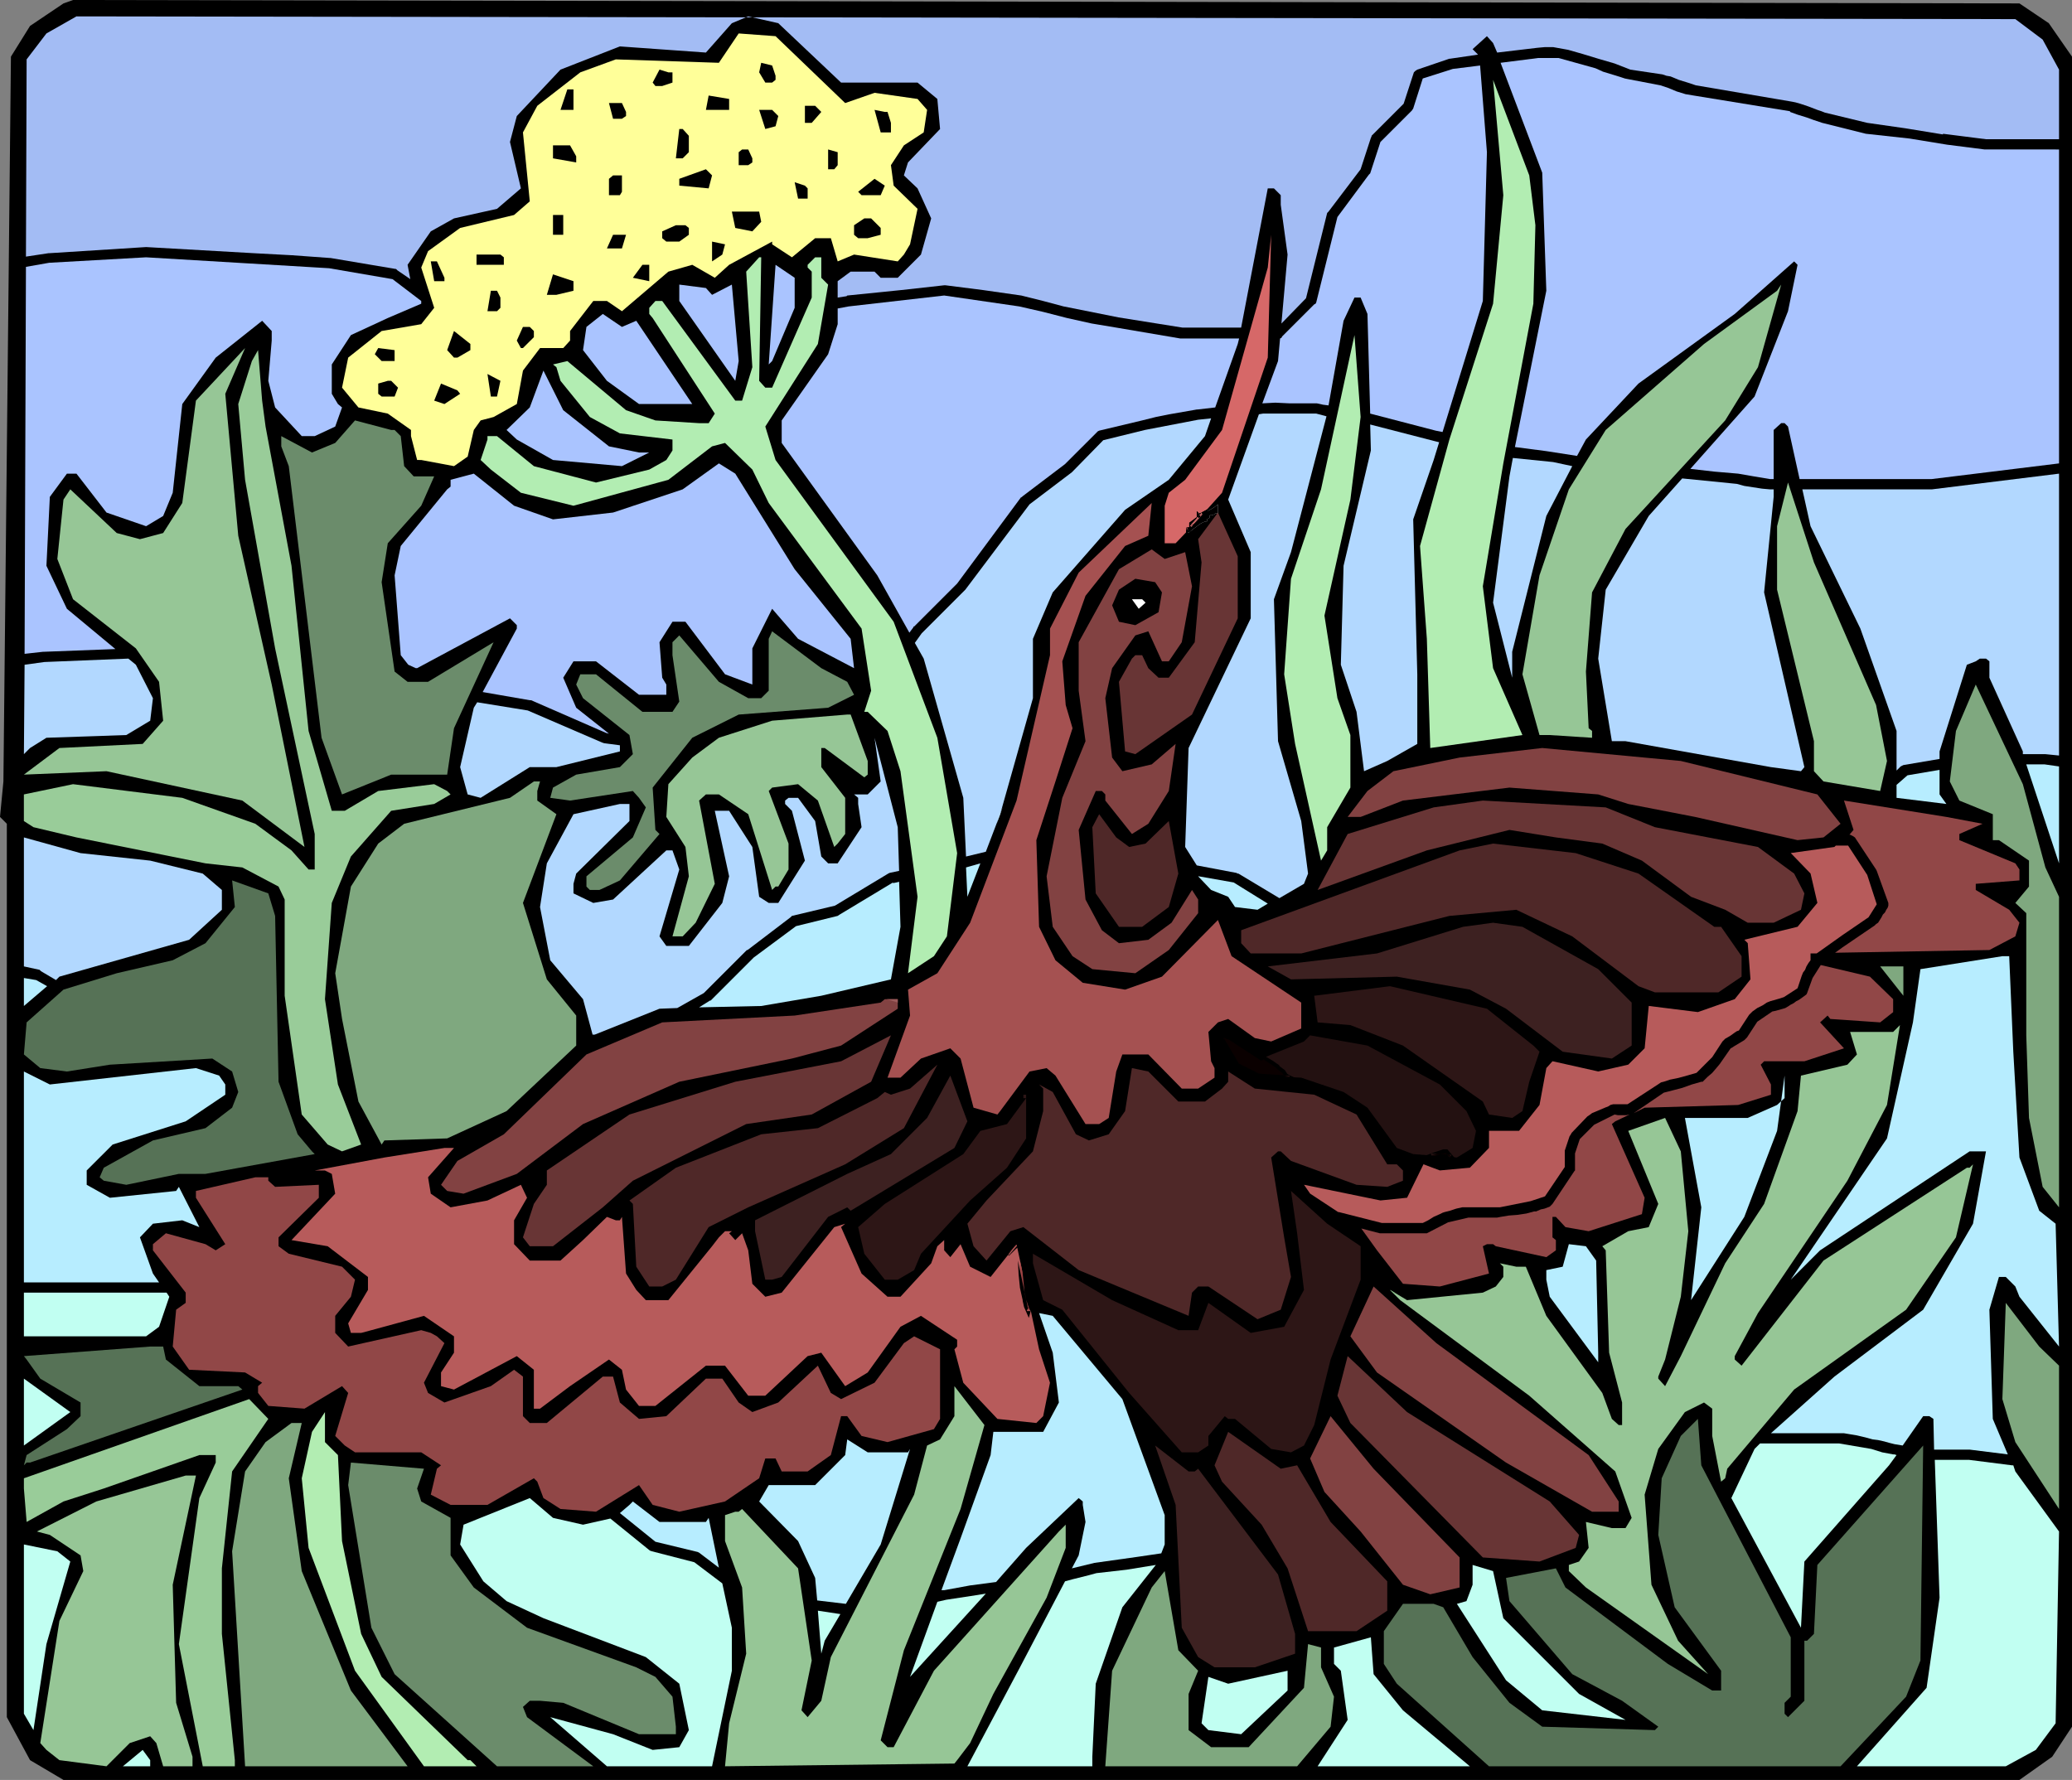
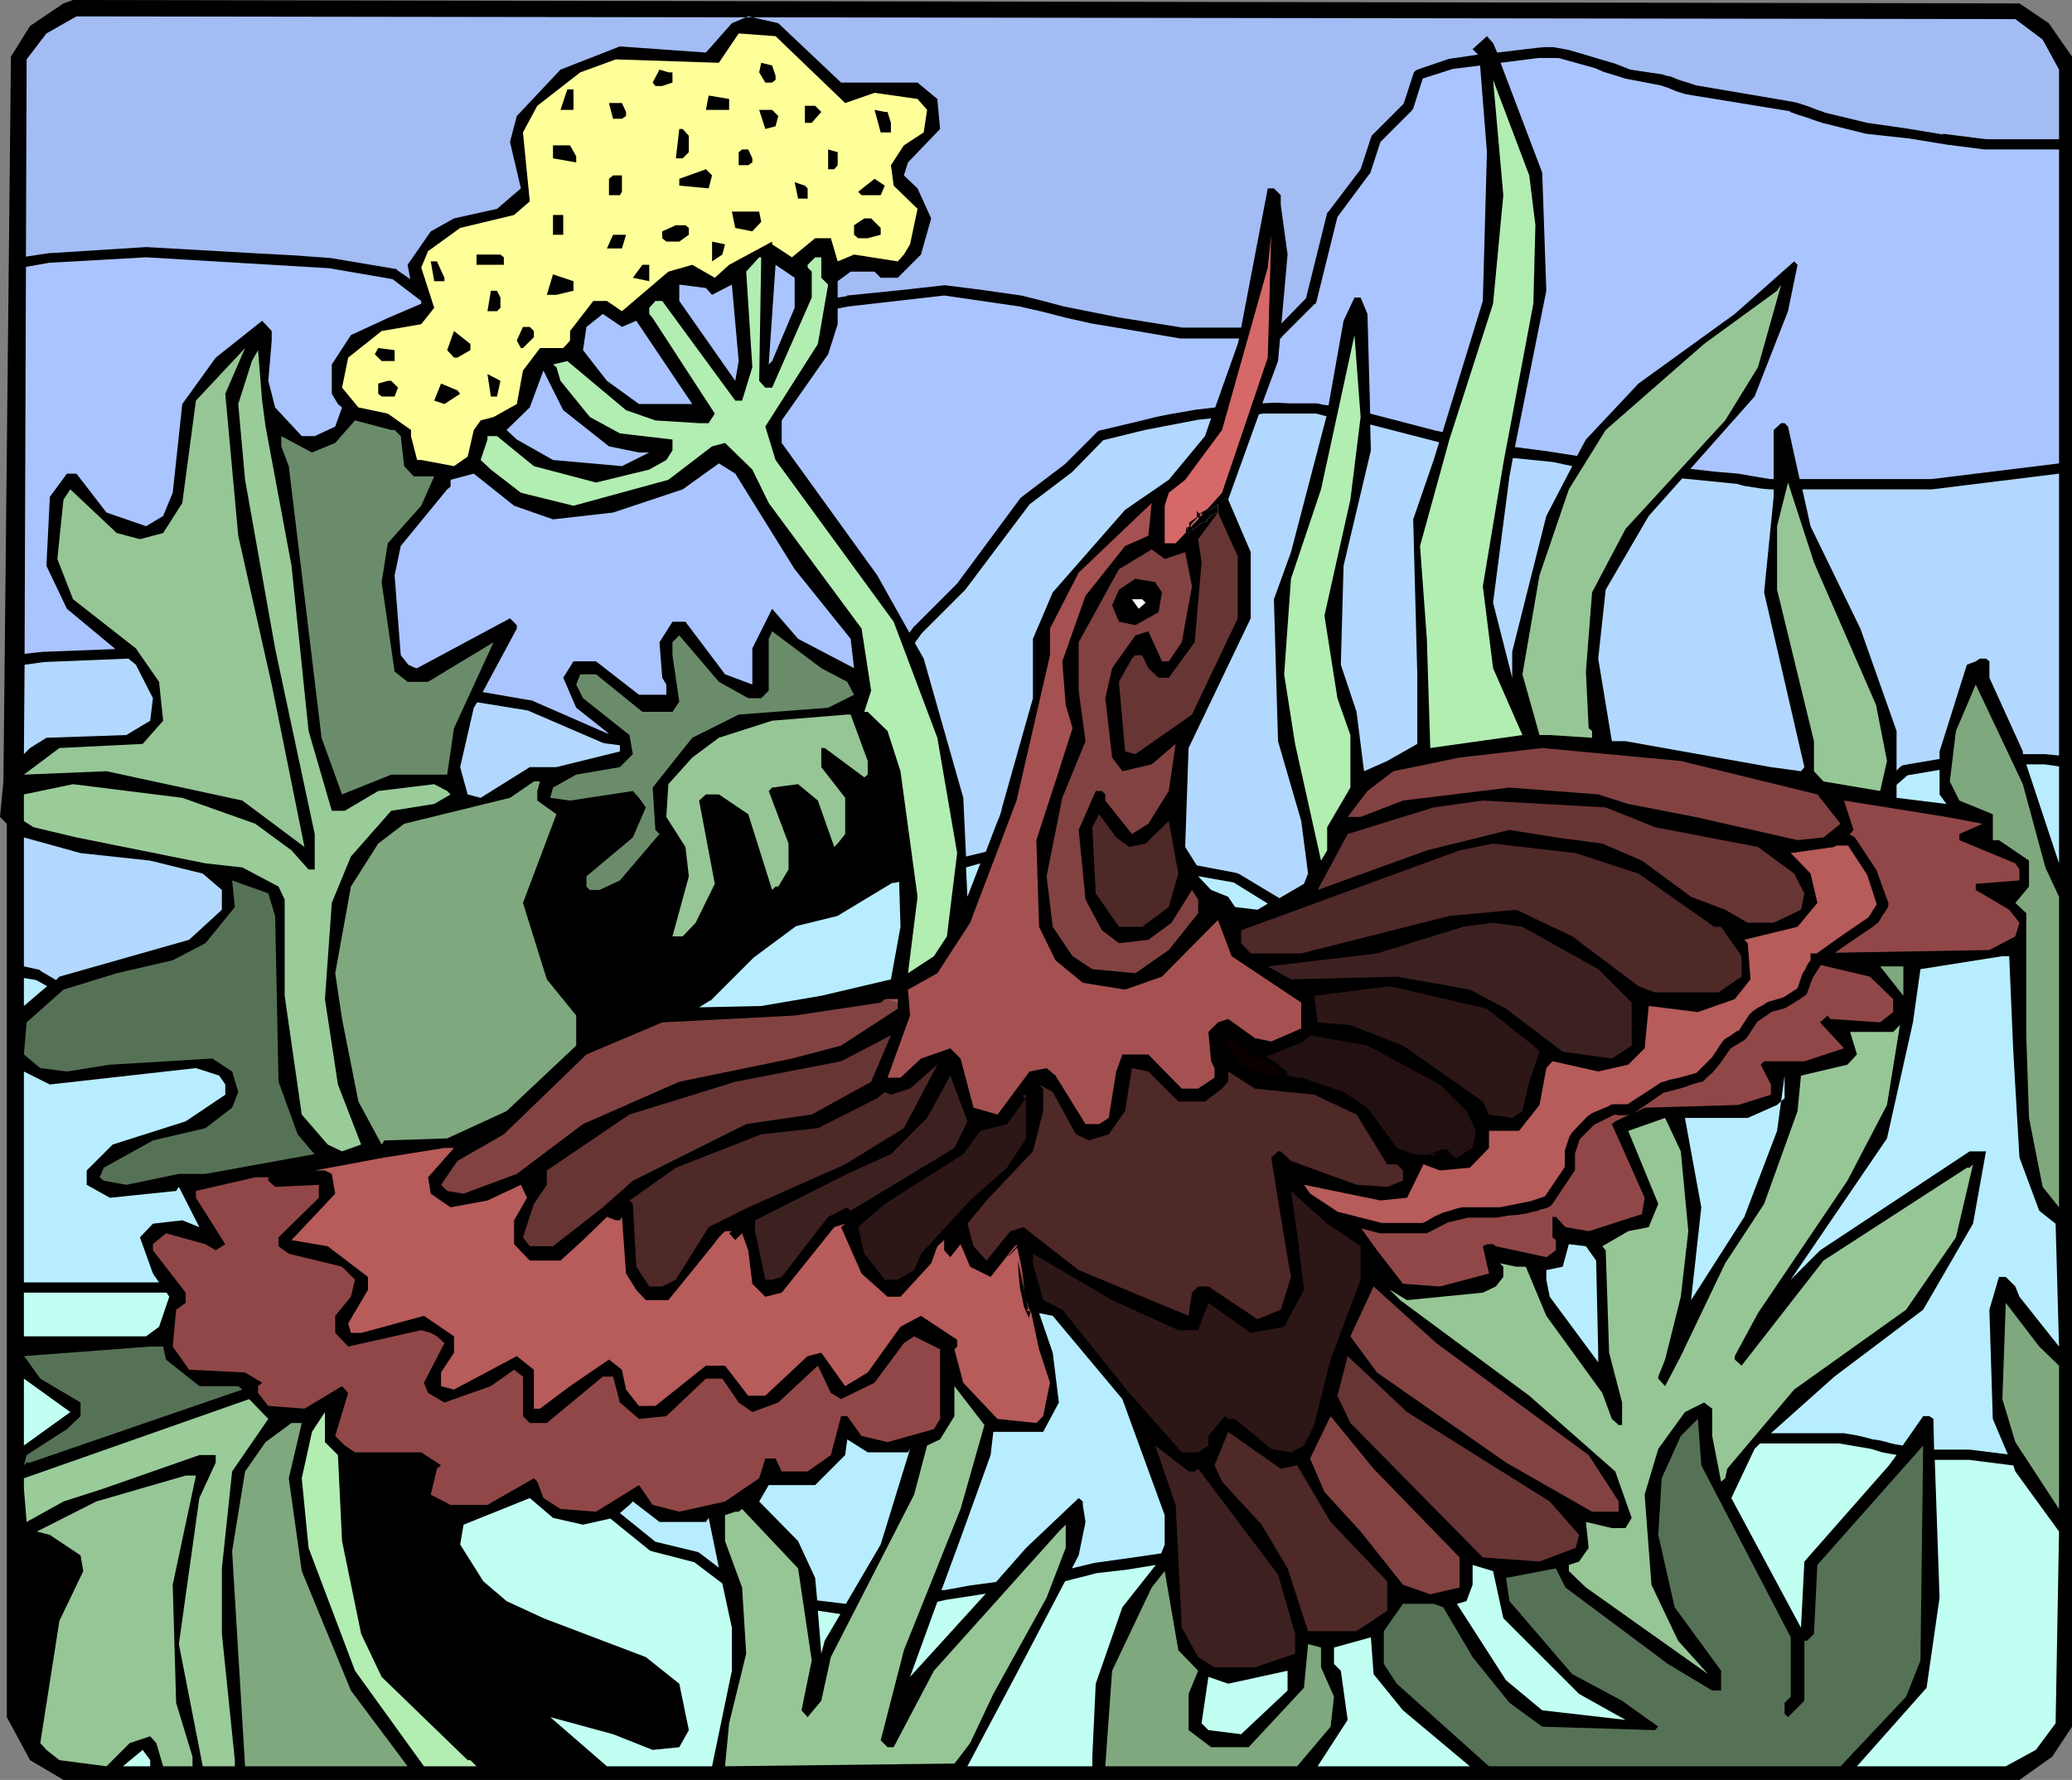
<svg xmlns="http://www.w3.org/2000/svg" xmlns:ns1="http://sodipodi.sourceforge.net/DTD/sodipodi-0.dtd" xmlns:ns2="http://www.inkscape.org/namespaces/inkscape" version="1.0" width="129.766mm" height="111.491mm" id="svg156" ns1:docname="Bird 165.wmf">
  <rect width="100%" height="100%" fill="#808080" stroke="none" />
  <ns1:namedview id="namedview156" pagecolor="#ffffff" bordercolor="#000000" borderopacity="0.25" ns2:showpageshadow="2" ns2:pageopacity="0.0" ns2:pagecheckerboard="0" ns2:deskcolor="#d1d1d1" ns2:document-units="mm" />
  <defs id="defs1">
    <pattern id="WMFhbasepattern" patternUnits="userSpaceOnUse" width="6" height="6" x="0" y="0" />
  </defs>
  <path style="fill:#000000;fill-opacity:1;fill-rule:evenodd;stroke:none" d="m 484.961,5.493 5.494,7.917 V 408.78 l -4.686,7.109 -7.757,5.493 H 15.029 L 7.11,416.697 1.616,406.518 V 195.019 L 0,193.403 0.808,185.001 2.586,13.411 7.11,6.14 15.029,0.808 17.291,0 478.012,0.808 Z" id="path1" />
  <path style="fill:#ffff99;fill-opacity:1;fill-rule:evenodd;stroke:none" d="m 200.061,24.398 6.949,-2.424 10.181,1.454 2.262,2.585 -0.808,5.332 -4.686,3.07 -3.07,4.686 0.646,4.847 5.656,5.493 -1.778,8.402 -1.454,2.424 -1.454,1.616 -10.342,-1.616 -3.878,1.616 -1.616,-5.493 h -3.717 l -5.494,4.524 -4.686,-3.07 v -0.646 l -10.181,5.493 -3.394,3.07 -5.333,-3.07 -5.656,1.616 -10.989,9.371 -3.555,-2.424 h -3.232 l -5.494,7.109 v 2.262 l -1.616,1.777 h -5.494 l -4.04,5.332 -1.454,7.917 -5.494,3.07 -3.07,0.808 -1.616,2.262 -1.454,6.301 -3.232,2.262 -7.757,-1.454 H 98.737 L 97.283,103.245 v -1.454 l -5.494,-3.878 -6.949,-1.454 -3.878,-4.686 1.454,-7.109 7.918,-6.301 9.373,-1.616 3.07,-3.878 -3.07,-9.533 1.616,-3.878 7.595,-5.493 12.766,-3.07 3.717,-3.231 -1.616,-16.319 3.394,-6.301 10.181,-7.917 8.403,-3.07 24.402,0.808 4.686,-6.948 8.726,0.646 z" id="path2" />
  <path style="fill:#000000;fill-opacity:1;fill-rule:evenodd;stroke:none" d="m 183.577,17.935 v 0.969 l -0.808,0.646 h -1.616 l -1.454,-2.424 0.485,-2.262 2.586,0.646 z" id="path3" />
  <path style="fill:#000000;fill-opacity:1;fill-rule:evenodd;stroke:none" d="m 159.176,17.127 v 2.424 l -2.424,0.808 h -1.616 l -0.646,-0.808 1.616,-3.07 2.101,0.646 z" id="path4" />
  <path style="fill:#b2edb2;fill-opacity:1;fill-rule:evenodd;stroke:none" d="m 363.438,53.319 -0.485,18.581 -7.11,37.808 -4.848,29.083 2.424,19.389 6.949,15.834 -21.816,3.07 -0.808,-25.852 -1.616,-21.974 6.949,-25.205 10.342,-32.153 2.424,-25.69 -2.424,-27.306 8.565,22.62 z" id="path5" />
  <path style="fill:#000000;fill-opacity:1;fill-rule:evenodd;stroke:none" d="m 135.744,26.013 h -3.07 l 1.616,-4.847 h 1.454 z" id="path6" />
  <path style="fill:#000000;fill-opacity:1;fill-rule:evenodd;stroke:none" d="m 172.589,26.013 h -5.494 l 0.646,-3.393 4.848,0.808 z" id="path7" />
  <path style="fill:#000000;fill-opacity:1;fill-rule:evenodd;stroke:none" d="m 148.187,26.498 v 0.969 l -0.97,0.646 h -2.101 l -0.97,-3.716 h 3.07 z" id="path8" />
  <path style="fill:#000000;fill-opacity:1;fill-rule:evenodd;stroke:none" d="m 194.405,26.498 -2.262,2.585 h -1.616 v -4.039 h 2.424 z" id="path9" />
  <path style="fill:#000000;fill-opacity:1;fill-rule:evenodd;stroke:none" d="m 184.224,27.467 -0.646,2.424 -2.424,0.646 -1.454,-4.524 h 3.07 z" id="path10" />
  <path style="fill:#000000;fill-opacity:1;fill-rule:evenodd;stroke:none" d="m 210.08,26.498 0.808,2.585 v 2.262 h -2.424 l -1.454,-5.332 2.424,0.485 z" id="path11" />
  <path style="fill:#000000;fill-opacity:1;fill-rule:evenodd;stroke:none" d="m 163.054,32.153 v 3.878 l -1.454,1.454 h -1.616 l 0.808,-6.948 h 0.808 z" id="path12" />
  <path style="fill:#000000;fill-opacity:1;fill-rule:evenodd;stroke:none" d="m 136.39,37 v 1.454 l -5.494,-0.969 v -3.07 h 4.04 z" id="path13" />
  <path style="fill:#000000;fill-opacity:1;fill-rule:evenodd;stroke:none" d="m 178.083,37.485 v 0.969 l -0.97,0.646 H 174.851 V 36.031 l 0.808,-0.646 h 1.454 z" id="path14" />
  <path style="fill:#000000;fill-opacity:1;fill-rule:evenodd;stroke:none" d="m 198.283,39.101 -0.808,0.969 h -1.454 v -4.686 l 2.262,0.646 z" id="path15" />
  <path style="fill:#000000;fill-opacity:1;fill-rule:evenodd;stroke:none" d="m 167.741,44.594 -6.949,-0.646 v -1.616 l 6.302,-2.262 1.454,1.454 z" id="path16" />
  <path style="fill:#000000;fill-opacity:1;fill-rule:evenodd;stroke:none" d="m 147.217,45.402 -0.485,0.808 h -2.586 v -3.878 l 0.97,-0.808 h 2.101 z" id="path17" />
  <path style="fill:#000000;fill-opacity:1;fill-rule:evenodd;stroke:none" d="m 208.464,46.21 h -4.525 l -0.808,-0.808 3.878,-3.07 2.424,1.616 z" id="path18" />
  <path style="fill:#000000;fill-opacity:1;fill-rule:evenodd;stroke:none" d="m 191.173,44.594 v 2.424 h -2.262 l -0.808,-3.878 2.424,0.808 z" id="path19" />
  <path style="fill:#000000;fill-opacity:1;fill-rule:evenodd;stroke:none" d="m 180.184,52.511 -2.101,2.262 -4.04,-0.808 -0.808,-3.878 h 6.464 z" id="path20" />
  <path style="fill:#000000;fill-opacity:1;fill-rule:evenodd;stroke:none" d="m 133.32,55.581 h -2.424 v -4.686 h 2.424 z" id="path21" />
  <path style="fill:#000000;fill-opacity:1;fill-rule:evenodd;stroke:none" d="m 208.464,53.965 v 1.616 l -3.07,0.808 h -2.262 l -0.97,-0.808 v -2.262 l 2.424,-1.616 h 1.616 z" id="path22" />
  <path style="fill:#000000;fill-opacity:1;fill-rule:evenodd;stroke:none" d="m 163.054,53.965 v 1.616 l -2.262,1.616 h -3.07 l -0.97,-0.808 v -1.616 l 3.232,-1.454 h 2.262 z" id="path23" />
  <path style="fill:#000000;fill-opacity:1;fill-rule:evenodd;stroke:none" d="m 147.217,58.813 h -3.555 l 1.454,-3.231 h 3.07 z" id="path24" />
  <path style="fill:#d66868;fill-opacity:1;fill-rule:evenodd;stroke:none" d="m 289.264,116.656 -7.11,7.917 -3.878,4.039 h -2.586 v -8.887 l 0.97,-3.07 3.878,-3.07 8.726,-11.795 10.827,-38.454 0.808,-7.756 -0.808,29.083 z" id="path25" />
  <path style="fill:#000000;fill-opacity:1;fill-rule:evenodd;stroke:none" d="m 170.973,60.267 -2.424,1.616 v -4.686 l 3.07,0.646 z" id="path26" />
  <path style="fill:#000000;fill-opacity:1;fill-rule:evenodd;stroke:none" d="m 119.261,60.913 v 1.777 h -6.464 v -2.424 h 5.656 z" id="path27" />
  <path style="fill:#b2edb2;fill-opacity:1;fill-rule:evenodd;stroke:none" d="m 179.699,90.158 1.454,1.616 h 1.616 l 9.373,-21.328 v -6.14 l -0.97,-0.969 v -0.646 l 1.778,-1.777 h 1.454 v 4.847 l 1.616,1.616 -2.424,14.057 -12.443,19.55 2.424,7.917 27.957,38.293 10.342,27.467 4.686,27.306 -2.424,19.712 -3.07,4.686 -6.141,4.039 2.262,-18.096 -4.04,-29.729 -3.07,-9.533 -4.686,-4.524 h -0.808 l 1.616,-5.009 -2.262,-14.703 -21.978,-29.729 -3.878,-7.917 -6.464,-6.301 -3.07,0.808 -10.342,7.917 -22.462,6.14 -12.443,-3.07 -7.11,-5.493 -2.424,-2.262 1.616,-4.847 v -0.808 h 2.262 l 8.726,7.109 14.706,3.878 12.605,-3.07 4.04,-2.262 1.454,-2.262 v -2.585 l -12.443,-1.454 -7.11,-3.878 -6.949,-8.563 -0.97,-3.231 -0.808,-0.646 3.394,-0.808 13.898,11.633 6.949,2.424 10.342,0.646 h 2.262 l 1.454,-2.262 -14.706,-22.62 -0.808,-0.969 v -1.454 l 1.454,-1.616 h 1.616 L 174.043,94.843 h 1.616 l 2.424,-7.917 -1.454,-22.62 3.07,-3.393 h 0.485 z" id="path28" />
  <path style="fill:#000000;fill-opacity:1;fill-rule:evenodd;stroke:none" d="m 105.201,65.76 v 0.808 h -2.424 l -0.808,-4.686 h 1.454 z" id="path29" />
  <path style="fill:#000000;fill-opacity:1;fill-rule:evenodd;stroke:none" d="m 153.681,66.568 -3.878,-0.808 2.262,-3.07 h 1.616 z" id="path30" />
  <path style="fill:#aac4ff;fill-opacity:1;fill-rule:evenodd;stroke:none" d="m 188.102,72.87 -5.333,12.603 -0.808,0.808 1.616,-23.59 4.525,3.07 z" id="path31" />
  <path style="fill:#000000;fill-opacity:1;fill-rule:evenodd;stroke:none" d="m 135.744,68.83 -4.04,0.969 h -2.262 l 1.454,-4.847 4.848,1.616 z" id="path32" />
  <path style="fill:#aac4ff;fill-opacity:1;fill-rule:evenodd;stroke:none" d="m 168.549,69.8 4.686,-2.424 1.616,18.096 -0.808,4.686 -13.251,-18.904 v -3.878 l 6.302,0.808 z" id="path33" />
  <path style="fill:#96c696;fill-opacity:1;fill-rule:evenodd;stroke:none" d="m 408.363,99.529 -23.594,25.69 -7.918,15.026 -1.454,18.742 0.646,13.411 0.808,0.646 v 1.616 l -10.019,-0.646 h -2.424 l -4.04,-14.38 4.04,-23.428 6.949,-20.358 8.726,-14.057 23.27,-20.358 17.291,-12.603 0.97,-1.454 -5.494,19.55 z" id="path34" />
  <path style="fill:#000000;fill-opacity:1;fill-rule:evenodd;stroke:none" d="m 118.453,70.446 v 2.424 l -0.808,0.808 h -2.262 l 0.808,-4.847 h 1.454 z" id="path35" />
  <path style="fill:#aac4ff;fill-opacity:1;fill-rule:evenodd;stroke:none" d="m 150.611,75.939 13.251,19.712 h -12.605 l -7.595,-5.493 -5.656,-7.271 0.808,-5.493 3.878,-3.07 4.525,3.07 z" id="path36" />
  <path style="fill:#000000;fill-opacity:1;fill-rule:evenodd;stroke:none" d="m 126.371,78.363 v 1.454 l -2.586,2.585 h -0.485 l -0.97,-1.777 1.454,-3.231 h 1.616 z" id="path37" />
  <path style="fill:#000000;fill-opacity:1;fill-rule:evenodd;stroke:none" d="m 111.342,82.887 -3.07,1.777 h -0.808 l -1.616,-1.777 1.616,-4.524 3.878,3.07 z" id="path38" />
  <path style="fill:#b2edb2;fill-opacity:1;fill-rule:evenodd;stroke:none" d="m 319.644,118.272 -6.141,27.467 3.07,19.55 3.07,8.725 v 12.441 l -5.494,9.371 v 5.493 l -1.454,2.424 -6.141,-27.629 -2.586,-16.48 1.616,-22.62 7.11,-21.166 7.918,-36.516 1.454,19.389 z" id="path39" />
  <path style="fill:#96c696;fill-opacity:1;fill-rule:evenodd;stroke:none" d="m 56.398,126.835 7.918,35.223 7.757,38.454 -14.706,-10.987 -32.158,-6.948 -19.554,0.808 8.403,-6.301 19.715,-0.969 4.848,-5.493 -0.97,-9.21 -5.494,-7.917 -14.867,-11.633 -3.717,-9.533 1.454,-14.057 1.616,-2.424 10.989,10.341 5.494,1.454 5.494,-1.454 4.525,-7.109 3.232,-24.236 11.635,-12.441 -4.686,10.825 z" id="path40" />
  <path style="fill:#000000;fill-opacity:1;fill-rule:evenodd;stroke:none" d="m 93.405,85.472 h -3.07 l -1.616,-1.616 0.808,-1.454 3.878,0.485 z" id="path41" />
  <path style="fill:#99cc99;fill-opacity:1;fill-rule:evenodd;stroke:none" d="m 62.862,100.983 6.141,32.961 4.04,39.101 5.494,18.904 h 3.07 l 7.918,-4.686 13.251,-1.616 3.07,1.616 0.808,0.808 -3.878,2.262 -10.181,1.616 -9.534,10.825 -4.525,10.987 -1.616,22.782 3.07,20.197 5.494,14.218 -4.525,1.616 -3.394,-1.616 -6.141,-7.109 -4.04,-28.114 v -22.782 l -1.454,-3.07 -8.565,-4.524 -8.726,-0.969 -30.542,-6.14 -10.181,-2.424 -2.262,-1.454 v -6.301 l 11.635,-2.424 25.856,3.231 17.291,6.14 8.565,6.301 4.04,4.524 h 1.454 v -8.402 l -9.373,-43.948 -7.11,-39.909 -1.616,-17.935 3.232,-10.179 1.454,-2.585 0.97,11.956 z" id="path42" />
  <path style="fill:#aac4ff;fill-opacity:1;fill-rule:evenodd;stroke:none" d="m 144.147,105.669 7.11,1.454 h 2.424 l -6.464,3.231 -16.322,-1.454 -8.565,-4.847 -2.424,-2.262 5.494,-5.332 3.232,-8.725 4.686,9.371 z" id="path43" />
  <path style="fill:#000000;fill-opacity:1;fill-rule:evenodd;stroke:none" d="m 117.645,93.874 h -1.454 l -0.808,-5.332 3.07,1.616 z" id="path44" />
  <path style="fill:#000000;fill-opacity:1;fill-rule:evenodd;stroke:none" d="m 94.213,91.774 -0.808,2.1 h -3.07 l -0.808,-0.646 v -2.424 l 2.262,-0.646 h 0.808 z" id="path45" />
  <path style="fill:#000000;fill-opacity:1;fill-rule:evenodd;stroke:none" d="m 108.918,93.228 -3.717,2.424 -2.424,-0.808 1.616,-4.039 3.878,1.616 z" id="path46" />
  <path style="fill:#6b8c6b;fill-opacity:1;fill-rule:evenodd;stroke:none" d="m 93.405,101.791 1.454,1.454 0.808,7.109 2.262,2.424 h 4.848 l -3.07,6.948 -7.918,8.887 -1.454,9.21 3.07,21.166 3.07,2.424 h 4.848 l 15.514,-9.371 -9.373,20.358 -1.616,10.987 H 92.597 l -11.635,4.686 -4.848,-13.411 -7.757,-64.306 -1.778,-4.686 v -2.424 l 7.272,3.878 5.494,-2.262 4.686,-5.332 8.565,2.262 z" id="path47" />
  <path style="fill:#96c696;fill-opacity:1;fill-rule:evenodd;stroke:none" d="m 444.076,166.905 2.586,13.249 -1.616,7.109 -13.413,-2.262 -2.262,-2.424 v -7.109 l -8.726,-35.869 v -15.026 l 2.586,-10.341 6.141,18.904 z" id="path48" />
  <path style="fill:#a55151;fill-opacity:1;fill-rule:evenodd;stroke:none" d="m 266.317,129.259 -9.373,11.795 -5.494,15.511 0.808,10.341 1.616,5.493 -4.04,12.603 -4.525,13.895 0.646,20.52 3.878,7.917 6.464,5.332 10.019,1.616 8.726,-3.07 13.251,-13.411 3.232,8.563 16.483,10.987 v 6.14 l -7.11,3.07 -3.878,-0.808 -6.302,-4.524 -2.424,0.808 -2.262,2.262 0.646,6.948 0.808,1.616 v 2.262 l -3.878,2.585 h -3.878 l -7.918,-8.079 h -6.141 l -1.454,4.039 -1.778,10.987 -2.262,1.454 h -3.232 l -7.11,-11.472 -2.101,-1.777 -4.04,0.808 -6.949,9.371 -0.646,0.808 -5.656,-1.616 -3.07,-11.633 -2.424,-2.424 -6.949,2.424 -4.848,4.524 h -3.07 l 5.333,-14.703 -0.485,-6.14 6.949,-3.878 7.757,-11.956 10.989,-28.922 7.918,-34.415 v -6.301 l 6.787,-13.249 17.291,-16.48 -0.808,7.756 z" id="path49" />
  <path style="fill:#683535;fill-opacity:1;fill-rule:evenodd;stroke:none" d="m 292.98,146.385 -10.827,22.782 -13.413,9.371 -2.424,-0.646 -1.454,-16.48 3.07,-5.493 0.808,-0.808 h 1.616 l 1.454,3.07 2.424,2.262 h 2.424 l 6.141,-8.402 1.616,-18.904 -0.808,-5.493 4.686,-6.301 4.686,10.341 z" id="path50" />
  <path style="fill:#824242;fill-opacity:1;fill-rule:evenodd;stroke:none" d="m 280.537,130.713 1.616,8.079 -2.424,13.249 -3.07,4.524 h -1.616 l -3.232,-7.109 -3.07,0.969 -5.494,7.756 -1.616,7.109 1.616,14.057 2.424,3.231 6.949,-1.616 5.656,-4.847 -1.616,11.149 -4.848,7.756 -3.878,2.424 -6.302,-7.917 v -1.454 l -0.808,-0.808 h -1.454 l -4.04,9.21 1.616,16.48 3.878,7.271 4.04,3.07 6.949,-0.808 5.494,-4.039 4.848,-7.756 1.454,2.262 v 3.231 l -6.949,8.725 -7.918,5.493 -10.181,-0.969 -4.686,-3.07 -4.686,-6.948 -1.454,-11.956 3.717,-18.581 5.494,-13.411 -1.616,-11.956 v -11.472 l 9.534,-17.288 7.757,-4.686 3.07,2.262 z" id="path51" />
  <path style="fill:#000000;fill-opacity:1;fill-rule:evenodd;stroke:none" d="m 275.043,140.246 -0.808,4.686 -5.494,3.07 -3.878,-0.808 -1.616,-3.878 1.616,-3.716 3.878,-2.585 4.686,0.808 z" id="path52" />
  <path style="fill:#ffffff;fill-opacity:1;fill-rule:evenodd;stroke:none" d="m 271.164,142.669 -1.616,1.454 -1.616,-2.262 h 2.424 z" id="path53" />
  <path style="fill:#6b8c6b;fill-opacity:1;fill-rule:evenodd;stroke:none" d="m 200.545,161.412 1.616,3.07 -6.141,3.07 -21.17,1.616 -10.989,5.493 -9.373,11.795 0.646,10.018 0.97,0.969 -9.373,10.987 -4.848,2.262 h -2.262 l -0.808,-0.808 v -2.424 l 10.989,-9.21 3.07,-7.109 -1.616,-2.262 -1.454,-1.616 -14.867,2.262 -4.686,-0.646 0.646,-2.424 5.494,-3.07 10.342,-1.777 3.07,-3.07 -0.808,-4.524 -10.989,-8.725 -1.616,-3.231 0.97,-2.424 h 3.717 l 10.989,8.887 h 7.11 l 1.616,-2.424 -1.616,-10.987 v -3.07 l 1.616,-1.616 9.373,10.987 6.949,3.878 h 3.07 l 1.778,-1.777 v -12.28 l 0.808,-1.777 11.635,8.725 z" id="path54" />
  <path style="fill:#7fa87f;fill-opacity:1;fill-rule:evenodd;stroke:none" d="m 484.153,205.36 3.232,6.948 v 73.516 l -3.878,-4.847 -3.232,-16.319 -0.646,-19.55 v -28.922 l -2.586,-2.424 3.232,-3.878 v -6.14 l -7.11,-4.847 h -1.454 v -6.14 l -7.918,-3.231 -2.262,-4.524 1.454,-11.956 4.686,-10.987 11.15,23.59 z" id="path55" />
  <path style="fill:#96c696;fill-opacity:1;fill-rule:evenodd;stroke:none" d="m 205.393,180.154 v 3.231 l -0.808,0.646 -9.373,-6.948 h -0.808 v 4.524 l 5.656,7.271 v 8.563 l -1.778,2.262 -0.808,0.808 -3.878,-10.987 -4.686,-3.878 -6.141,0.808 -0.808,0.808 4.686,12.441 v 6.14 l -2.424,4.039 h -0.646 l -0.808,0.808 -5.656,-17.935 -6.949,-4.686 h -3.07 l -1.616,1.454 3.717,19.712 -4.525,9.21 -3.07,3.231 h -2.424 l 3.878,-14.218 -0.808,-6.948 -4.525,-7.109 0.485,-7.756 5.656,-6.301 6.302,-4.686 12.605,-4.039 17.776,-1.454 h 0.808 z" id="path56" />
  <path style="fill:#824242;fill-opacity:1;fill-rule:evenodd;stroke:none" d="m 430.179,188.071 5.494,6.948 -4.04,3.231 -6.141,0.646 -24.24,-5.493 -15.837,-3.07 -7.11,-2.262 -21.008,-1.616 -25.21,3.07 -10.019,3.878 h -3.07 l 4.686,-6.14 6.141,-4.686 15.675,-3.231 19.554,-2.262 32.805,3.07 z" id="path57" />
  <path style="fill:#7fa87f;fill-opacity:1;fill-rule:evenodd;stroke:none" d="m 127.179,187.263 v 2.262 l 4.525,3.231 -7.918,21.005 5.656,18.096 6.949,8.563 v 7.109 l -16.483,15.511 -14.059,6.463 -14.867,0.485 -0.646,0.969 -5.494,-10.179 -3.878,-19.55 -1.616,-10.825 3.717,-20.52 6.464,-10.179 6.141,-4.686 25.048,-6.14 5.656,-3.878 h 1.454 z" id="path58" />
  <path style="fill:#683535;fill-opacity:1;fill-rule:evenodd;stroke:none" d="m 391.718,195.827 24.402,4.686 8.565,6.301 2.424,4.686 -0.808,3.878 -6.464,3.07 h -6.141 l -5.333,-3.07 -8.08,-3.07 -11.635,-8.563 -9.373,-4.039 -10.989,-1.454 -10.989,-1.777 -19.554,4.847 -25.856,9.371 7.11,-13.249 20.362,-6.301 11.635,-1.616 29.088,1.616 z" id="path59" />
  <path style="fill:#914747;fill-opacity:1;fill-rule:evenodd;stroke:none" d="m 385.739,263.849 -3.394,1.616 -0.808,0.646 7.757,17.45 -0.646,3.878 -12.605,4.039 -5.494,-0.969 -2.262,-2.424 h -0.808 v 4.847 l 0.808,0.646 v 2.424 l -2.262,1.616 -11.958,-2.585 -0.646,-0.485 h -1.454 l -0.97,0.485 1.454,6.463 -11.635,3.07 -8.726,-0.646 -6.141,-7.917 -3.717,-5.17 4.363,1.131 h 0.323 10.181 0.646 l 5.01,-2.585 4.848,-1.131 h 1.778 2.101 1.939 0.97 l 0.808,-0.162 1.939,-0.323 2.101,-0.162 2.101,-0.323 1.778,-0.485 h 0.485 l 1.131,-0.485 0.808,-0.162 1.293,-0.485 0.323,-0.323 0.323,-0.323 5.171,-7.756 0.162,-0.162 v -0.323 -3.716 l 1.131,-3.393 3.394,-3.393 4.848,-2.424 0.808,0.162 h 0.97 0.97 z" id="path60" />
  <path style="fill:#914747;fill-opacity:1;fill-rule:evenodd;stroke:none" d="m 430.987,228.465 11.635,2.747 5.494,5.332 v 3.07 l -3.07,2.424 -11.797,-0.808 -0.646,-0.808 -1.778,1.616 5.656,6.14 -9.373,3.07 h -9.534 l -0.808,0.808 2.424,4.686 v 2.424 l -7.757,2.424 -22.139,0.646 -2.586,1.293 7.11,-4.847 4.363,-1.131 2.262,-0.808 2.262,-0.646 h 0.323 l 0.162,-0.162 0.97,-0.969 1.131,-0.969 0.97,-1.131 0.808,-0.969 2.586,-3.716 0.323,-0.162 0.485,-0.323 2.424,-1.454 0.323,-0.323 0.323,-0.323 2.424,-3.716 3.555,-2.424 0.808,-0.162 2.262,-0.646 0.808,-0.485 0.485,-0.323 0.646,-0.323 0.646,-0.485 0.646,-0.323 1.131,-0.808 0.646,-0.485 0.162,-0.323 1.293,-3.555 z" id="path61" />
  <path style="fill:#b75b5b;fill-opacity:1;fill-rule:evenodd;stroke:none" d="m 444.238,214.085 -1.939,3.07 -6.141,4.201 -6.141,4.362 h -1.454 v 1.616 l -0.485,0.646 -0.485,0.808 -0.323,0.808 -0.485,0.646 -0.323,0.808 -0.323,0.969 -0.323,0.969 -0.323,0.969 -3.232,2.1 -0.97,0.323 -2.262,0.646 -0.808,0.323 -0.485,0.323 -0.485,0.323 -1.293,0.646 -1.131,0.808 -0.485,0.485 -0.323,0.323 -2.424,3.716 -0.485,0.162 -0.485,0.323 -1.131,0.808 -1.131,0.646 -0.323,0.323 -0.323,0.323 -2.424,3.716 -3.717,3.716 -3.394,0.969 -0.646,0.162 -0.646,0.162 -1.616,0.323 -1.454,0.485 -0.646,0.162 -0.485,0.323 -7.434,4.847 h -3.394 l -0.646,0.162 -0.485,0.323 -0.808,0.323 -3.07,1.293 -0.646,0.485 -0.485,0.323 -3.717,3.878 -0.162,0.323 -0.323,0.485 -0.485,1.454 -0.485,1.454 -0.162,0.485 v 0.485 3.393 l -4.686,6.948 -3.394,1.131 -7.272,1.454 h -7.757 -0.646 -0.485 l -1.454,0.323 -1.454,0.485 -0.646,0.162 -0.646,0.162 -0.485,0.162 -0.646,0.323 -1.454,0.646 -1.293,0.808 -1.293,0.646 h -9.696 l -10.181,-2.585 h -0.162 l -6.626,-4.362 -1.454,-2.1 18.099,3.716 6.302,-0.646 3.878,-7.917 3.878,1.454 7.11,-0.646 4.525,-4.686 v -4.039 h 7.11 l 4.848,-6.14 1.616,-8.725 1.454,-1.616 10.827,2.424 7.11,-1.616 3.878,-3.878 0.97,-10.018 11.635,1.454 8.726,-3.07 3.717,-4.686 -0.646,-8.563 -0.808,-0.808 12.605,-3.07 4.686,-5.655 -1.616,-6.948 -4.686,-4.847 10.342,-1.454 0.323,-0.323 h 2.909 l 4.525,6.948 z" id="path62" />
  <path style="fill:#914747;fill-opacity:1;fill-rule:evenodd;stroke:none" d="m 469.286,195.019 -5.494,2.424 v 1.454 l 13.251,5.493 0.97,1.454 v 2.585 l -10.342,0.808 v 1.454 l 7.918,4.686 2.424,3.07 -0.97,3.231 -6.141,3.231 -36.522,0.646 1.778,-1.293 7.595,-5.17 0.323,-0.323 0.485,-0.323 0.808,-1.293 0.323,-0.646 0.485,-0.485 0.323,-0.646 0.323,-0.485 0.162,-0.485 v -0.646 l -2.747,-7.594 -0.162,-0.323 -5.01,-7.594 -0.485,-0.323 -0.323,-0.162 -0.323,-0.162 h -0.162 l 0.97,-1.131 -2.262,-6.948 24.24,3.878 z" id="path63" />
  <path style="fill:#4f2828;fill-opacity:1;fill-rule:evenodd;stroke:none" d="m 267.286,200.512 3.878,-0.808 5.494,-5.332 2.262,12.441 -2.262,7.917 -6.302,4.686 h -5.494 l -5.494,-7.917 -0.808,-15.673 1.616,-3.07 4.04,5.493 z" id="path64" />
  <path style="fill:#4f2828;fill-opacity:1;fill-rule:evenodd;stroke:none" d="m 387.84,206.814 17.938,12.603 h 1.616 l 4.848,6.948 v 4.847 l -5.494,3.716 h -15.029 l -3.878,-1.454 -15.675,-11.795 -13.251,-6.301 -15.837,1.454 -35.067,8.887 h -11.958 l -2.262,-2.424 v -3.07 l 51.712,-18.904 7.918,-1.616 19.554,2.262 z" id="path65" />
  <path style="fill:#567256;fill-opacity:1;fill-rule:evenodd;stroke:none" d="m 65.125,216.831 0.808,39.262 4.525,12.441 3.394,4.039 0.646,0.646 -25.856,4.686 h -6.302 l -12.443,2.585 -5.333,-0.969 -0.97,-0.808 0.97,-2.262 11.635,-6.463 12.443,-2.908 6.302,-4.847 1.454,-3.716 -1.454,-4.847 -4.686,-3.07 -24.24,1.454 -10.181,1.616 -6.302,-0.808 -3.878,-3.231 0.646,-7.594 8.726,-7.756 12.605,-3.878 13.251,-3.07 7.757,-4.039 6.949,-8.563 -0.646,-6.301 8.565,3.07 z" id="path66" />
  <path style="fill:#3d2121;fill-opacity:1;fill-rule:evenodd;stroke:none" d="m 378.305,229.434 7.918,7.917 v 10.179 l -4.686,3.07 -11.635,-1.616 -13.413,-10.179 -8.565,-4.524 -17.291,-3.07 -25.048,0.646 -5.494,-3.07 25.856,-3.07 20.362,-6.301 7.11,-0.969 6.949,0.969 z" id="path67" />
  <path style="fill:#b2d8ff;fill-opacity:1;fill-rule:evenodd;stroke:none" d="m 30.381,155.918 1.778,1.454 4.04,7.917 -0.646,5.332 -5.656,3.393 -18.907,0.646 -3.878,2.424 -1.454,1.454 0.162,-21.166 4.686,-0.646 z" id="path68" />
  <path style="fill:#aac4ff;fill-opacity:1;fill-rule:evenodd;stroke:none" d="m 99.707,71.254 v 0.646 l -7.918,3.393 -8.726,4.039 -4.525,6.948 v 6.948 l 1.454,2.424 0.97,0.808 -1.616,4.524 -4.848,2.262 h -3.07 l -6.302,-6.786 -1.616,-6.301 0.808,-9.533 v -2.262 l -2.262,-2.424 -10.989,8.725 -7.918,10.987 -2.262,21.005 -2.262,5.493 -4.04,2.424 -9.373,-3.231 -7.11,-9.21 h -2.262 l -4.04,5.493 -0.808,16.319 4.848,10.179 11.474,9.533 -16.968,0.646 h -0.162 v 0 l -4.363,0.485 0.323,-91.612 5.494,-0.969 22.947,-1.293 43.309,2.585 15.029,2.585 z" id="path69" />
  <path style="fill:#b7edff;fill-opacity:1;fill-rule:evenodd;stroke:none" d="m 232.057,204.39 -3.07,7.917 -0.323,-6.948 z" id="path70" />
  <path style="fill:#b2d8ff;fill-opacity:1;fill-rule:evenodd;stroke:none" d="m 286.678,99.044 -1.454,4.201 -8.565,10.341 -10.342,7.109 -17.13,19.55 -4.686,10.987 v 14.057 l -7.757,27.467 -3.394,8.887 -4.686,1.131 -0.646,-13.895 -9.373,-32.961 -2.101,-3.716 1.616,-2.262 10.181,-10.179 0.162,-0.162 15.19,-20.197 10.019,-7.594 0.162,-0.162 7.272,-7.432 9.858,-2.424 12.605,-2.424 z" id="path71" />
  <path style="fill:#aac4ff;fill-opacity:1;fill-rule:evenodd;stroke:none" d="m 293.304,80.14 -0.323,1.293 -5.333,15.026 -4.202,0.485 h -0.162 l -6.464,1.131 -3.232,0.646 -3.232,0.808 -10.181,2.424 -0.323,0.162 -0.162,0.162 -7.595,7.594 -10.019,7.594 -0.162,0.162 -0.162,0.162 v -0.162 l -15.19,20.52 -10.181,10.179 h -0.162 v 0.162 l -0.97,1.293 -7.595,-13.572 -22.624,-31.345 v -5.332 l 10.989,-15.673 2.262,-7.109 V 73.031 l 2.586,-0.485 11.312,-1.293 11.312,-1.293 17.776,2.585 5.656,1.293 5.656,1.454 5.818,1.293 5.818,0.969 15.19,2.585 h 0.323 z" id="path72" />
  <path style="fill:#b7edff;fill-opacity:1;fill-rule:evenodd;stroke:none" d="m 300.091,213.923 -2.424,1.454 -5.333,-0.646 -1.616,-2.424 -4.04,-1.616 -3.07,-3.231 h 0.162 l 8.242,1.454 z" id="path73" />
  <path style="fill:#b2d8ff;fill-opacity:1;fill-rule:evenodd;stroke:none" d="m 313.988,98.56 -8.403,32.153 -4.04,11.149 0.97,33.607 5.494,18.904 1.616,12.441 -0.97,2.424 -5.818,3.393 -9.696,-5.817 h -0.162 l -0.323,-0.162 -9.373,-1.777 -2.747,-4.362 0.808,-23.428 14.706,-30.699 v -15.673 l -5.333,-12.441 7.272,-20.197 0.97,-0.162 h 12.605 z" id="path74" />
  <path style="fill:#b2d8ff;fill-opacity:1;fill-rule:evenodd;stroke:none" d="m 340.652,104.699 -1.293,4.201 -4.848,14.057 0.97,36.677 v 16.48 l -7.11,4.039 -5.494,2.424 -1.778,-14.057 -3.717,-11.149 0.646,-23.428 6.464,-27.306 -0.162,-6.14 15.029,3.878 0.646,0.162 z" id="path75" />
  <path style="fill:#aac4ff;fill-opacity:1;fill-rule:evenodd;stroke:none" d="m 350.348,15.511 1.616,20.52 -0.97,35.223 -9.534,31.022 -1.616,-0.323 -15.514,-4.039 -0.646,-23.59 -1.616,-3.878 h -1.454 l -2.586,5.493 -3.555,20.035 -1.293,-0.162 -1.454,-0.323 v 0 h -3.232 -3.232 l -3.394,-0.162 -3.07,0.162 3.717,-10.018 0.485,-5.332 0.323,-0.162 0.162,-0.323 7.595,-7.594 v 0 l 0.323,-0.162 0.162,-0.323 5.01,-20.197 7.434,-10.018 0.162,-0.162 0.162,-0.162 2.424,-7.432 7.434,-7.432 0.323,-0.485 2.262,-7.109 7.11,-2.262 z" id="path76" />
  <path style="fill:#b2d8ff;fill-opacity:1;fill-rule:evenodd;stroke:none" d="m 372.164,110.355 -6.141,11.795 -8.08,32.153 v 6.14 l -4.525,-17.773 3.878,-29.891 0.808,-4.362 9.534,0.969 2.262,0.485 z" id="path77" />
  <path style="fill:#b2d8ff;fill-opacity:1;fill-rule:evenodd;stroke:none" d="m 419.836,115.848 v 1.777 l -2.262,22.62 9.534,41.363 -0.808,0.969 -7.11,-0.969 -34.421,-6.14 h -3.232 l -3.232,-19.55 1.778,-16.319 10.181,-17.45 7.918,-8.887 6.464,0.646 6.464,0.646 1.778,0.485 2.101,0.323 2.101,0.323 1.778,0.162 z" id="path78" />
  <path style="fill:#b7edff;fill-opacity:1;fill-rule:evenodd;stroke:none" d="m 459.105,182.255 v 5.817 l 1.616,2.262 -11.797,-1.454 v -3.07 l 2.586,-2.262 z" id="path79" />
  <path style="fill:#b7edff;fill-opacity:1;fill-rule:evenodd;stroke:none" d="m 487.385,181.447 v 22.943 l -7.757,-23.428 h 4.363 z" id="path80" />
  <path style="fill:#b2d8ff;fill-opacity:1;fill-rule:evenodd;stroke:none" d="m 487.385,112.132 v 66.73 l -3.232,-0.323 h -0.162 -5.171 v -0.646 l -7.918,-17.45 v -3.878 l -0.808,-0.646 h -1.454 l -0.97,0.646 -2.101,0.808 -6.464,20.52 v 1.777 l -8.565,1.454 -0.323,0.162 -0.323,0.162 -0.97,0.969 v -9.371 l -8.565,-24.236 -11.797,-24.236 -1.939,-8.725 h 30.704 v 0 z" id="path81" />
  <path style="fill:#aac4ff;fill-opacity:1;fill-rule:evenodd;stroke:none" d="m 487.385,35.385 v 74.324 l -30.219,3.716 h -31.189 l -2.747,-12.441 -0.808,-0.808 h -0.808 l -1.778,1.616 v 11.633 h -0.808 l -3.878,-0.646 -3.717,-0.646 -5.656,-0.485 -5.656,-0.646 15.19,-17.127 7.918,-20.197 2.262,-10.987 -0.808,-0.808 -7.11,6.301 -6.949,6.14 -22.786,16.48 -12.443,13.249 -2.101,3.878 -7.272,-1.131 -7.434,-0.969 7.434,-37 -0.97,-27.952 -9.858,-26.013 8.888,-1.131 h 4.848 l 8.726,2.424 1.778,0.808 2.101,0.646 2.101,0.646 0.97,0.323 0.808,0.162 7.595,1.454 1.939,0.646 1.939,0.808 2.101,0.646 0.97,0.162 0.97,0.162 22.786,3.716 v 0.162 l 1.778,0.646 2.101,0.646 1.778,0.646 1.939,0.646 10.342,2.585 v 0 l 10.342,1.131 8.888,1.454 8.888,1.131 h 0.162 z" id="path82" />
  <path style="fill:#a3bcf4;fill-opacity:1;fill-rule:evenodd;stroke:none" d="m 483.507,9.371 3.878,7.109 v 16.48 h -17.291 l -10.181,-1.293 v 0.162 l -8.888,-1.454 -9.05,-1.293 -10.019,-2.424 -0.808,-0.323 -0.97,-0.323 -2.101,-0.808 -1.939,-0.646 -1.131,-0.323 -0.808,-0.162 -22.786,-3.878 -1.939,-0.646 -2.101,-0.646 -1.939,-0.808 -0.97,-0.162 -0.97,-0.323 -7.595,-1.131 -3.717,-1.454 -3.878,-1.131 -3.717,-1.131 -3.394,-0.969 -1.778,-0.323 -1.778,-0.323 h -1.939 l -1.778,0.162 -9.534,1.131 -0.97,-2.262 -1.454,-1.616 -3.394,3.07 1.293,1.293 -6.626,0.969 h -0.162 l -7.595,2.585 -0.485,0.323 -0.323,0.323 -2.424,7.432 -7.595,7.594 v 0.162 l -0.162,0.323 -2.424,7.432 -7.595,10.018 -0.323,0.323 -5.01,20.197 -5.818,5.978 1.454,-16.319 -1.616,-11.795 v -2.262 l -1.616,-1.616 h -1.454 l -6.302,32.961 h -13.898 l -15.19,-2.424 -12.928,-2.585 -2.424,-0.646 -2.424,-0.646 -2.586,-0.646 -2.586,-0.646 -4.525,-0.646 -4.525,-0.646 -8.888,-1.131 h -0.323 l -10.181,1.131 -12.766,1.293 -0.162,0.162 -2.101,0.323 v -3.878 l 3.07,-2.262 h 5.656 l 1.454,1.454 h 4.04 l 5.494,-5.493 2.424,-8.563 -3.232,-7.109 -3.232,-3.07 0.97,-3.07 7.595,-7.917 -0.646,-7.109 -4.686,-3.878 H 199.091 L 184.224,5.493 177.113,3.878 l -3.878,1.616 -6.141,6.948 -20.362,-1.454 -14.059,5.493 -10.342,10.987 -1.616,6.14 2.586,10.987 -5.656,4.847 -10.181,2.262 -5.494,3.07 -5.494,7.917 0.646,3.393 -3.07,-2.1 -0.323,-0.323 h -0.162 L 78.214,61.075 h -0.162 l -8.888,-0.646 -9.05,-0.485 -25.533,-1.454 v 0 l -22.947,1.454 h -0.162 L 6.141,60.752 6.302,14.057 10.989,7.917 18.099,3.878 477.043,4.524 Z" id="path83" />
  <path style="fill:#b2d8ff;fill-opacity:1;fill-rule:evenodd;stroke:none" d="m 146.733,176.438 v 1.454 l -15.029,3.716 h -6.302 l -11.635,7.271 -3.07,-0.808 -1.778,-6.463 3.232,-14.057 0.808,-1.293 11.958,1.939 17.614,7.594 0.485,0.162 z" id="path84" />
  <path style="fill:#aac4ff;fill-opacity:1;fill-rule:evenodd;stroke:none" d="m 188.102,134.752 13.251,16.48 0.808,6.948 -13.251,-6.948 -6.141,-7.109 -4.686,9.371 v 8.563 l -6.464,-2.424 -9.373,-12.441 h -3.07 l -3.07,4.847 0.646,8.402 0.97,1.616 v 2.424 h -6.464 l -10.181,-7.917 h -5.333 l -2.424,3.878 3.07,7.109 7.757,6.14 -0.646,-0.162 -17.776,-7.756 h -0.323 l -11.15,-1.939 8.08,-15.026 v -0.808 l -1.616,-1.616 -21.978,11.795 h -0.323 l -1.778,-0.808 -1.778,-2.262 -1.454,-18.904 1.454,-6.948 10.989,-13.411 0.808,-0.646 v -1.616 l 5.494,-1.454 9.534,7.594 9.211,3.231 14.221,-1.616 16.483,-5.493 8.565,-6.14 3.878,2.424 z" id="path85" />
-   <path style="fill:#b2d8ff;fill-opacity:1;fill-rule:evenodd;stroke:none" d="m 160.307,238.644 -4.202,0.162 -15.352,6.14 h -0.485 l -2.262,-8.402 -7.757,-9.21 -2.424,-12.603 1.616,-10.341 6.302,-11.633 10.989,-2.424 h 2.262 v 4.039 l -12.605,12.441 -0.646,2.424 v 2.262 l 4.686,2.262 4.686,-0.808 12.605,-11.633 h 1.454 l 1.616,4.524 -4.686,15.834 1.616,2.262 h 5.333 l 7.918,-10.179 1.616,-6.301 -3.394,-15.511 h 3.394 l 5.494,8.563 1.616,11.795 2.262,1.454 h 2.262 l 6.302,-10.018 -3.07,-11.795 -1.616,-1.616 v -0.808 l 0.808,-0.646 h 2.262 l 4.04,5.493 1.454,8.402 1.616,1.616 h 2.262 l 5.656,-8.563 -0.808,-5.493 v -1.454 l -0.97,-0.808 h 3.232 l 3.07,-3.07 -1.454,-10.341 5.494,21.166 0.323,10.341 -2.262,0.485 -0.323,0.162 -12.605,7.594 -10.181,2.424 -0.162,0.162 -0.162,0.162 -10.181,7.756 h -0.162 v 0 l -10.181,10.179 z" id="path86" />
  <path style="fill:#b7edff;fill-opacity:1;fill-rule:evenodd;stroke:none" d="m 213.15,219.416 -2.262,12.441 -16.483,3.878 -14.221,2.424 -14.706,0.323 2.586,-1.616 v 0 h 0.162 l 10.181,-10.179 10.019,-7.432 9.858,-2.424 0.485,-0.323 12.605,-7.594 v 0.162 l 0.808,-0.162 0.646,-0.162 z" id="path87" />
  <path style="fill:#b7edff;fill-opacity:1;fill-rule:evenodd;stroke:none" d="m 11.15,233.473 -5.494,4.686 v -6.625 l 2.909,0.485 z" id="path88" />
  <path style="fill:#b2d8ff;fill-opacity:1;fill-rule:evenodd;stroke:none" d="m 35.552,203.744 12.443,3.07 4.525,3.878 v 4.686 l -7.757,7.109 -30.704,8.725 -0.808,0.808 -3.555,-2.1 -0.323,-0.323 -3.717,-0.808 v -30.537 l 13.413,3.716 z" id="path89" />
  <path style="fill:#c1fff2;fill-opacity:1;fill-rule:evenodd;stroke:none" d="m 39.43,306.02 0.646,0.969 -2.424,7.109 -3.07,2.262 H 5.656 V 306.02 Z" id="path90" />
  <path style="fill:#b7edff;fill-opacity:1;fill-rule:evenodd;stroke:none" d="m 53.328,256.74 v 2.424 l -9.373,6.301 -17.291,5.493 -6.141,6.14 v 3.393 l 5.494,3.07 15.675,-1.616 0.646,-0.969 4.848,9.533 -4.04,-1.616 -6.949,0.808 -3.07,3.231 3.07,8.563 1.454,2.1 H 5.656 v -49.926 l 6.141,3.07 34.582,-3.878 5.494,1.777 z" id="path91" />
  <path style="fill:#b7edff;fill-opacity:1;fill-rule:evenodd;stroke:none" d="m 146.733,358.208 2.262,-1.939 0.808,-0.808 6.302,4.847 h 10.989 l 0.646,-0.969 2.424,11.795 -4.686,-3.555 -0.323,-0.162 -10.019,-2.424 z" id="path92" />
  <path style="fill:#c1fff2;fill-opacity:1;fill-rule:evenodd;stroke:none" d="m 138.006,360.955 6.464,-1.454 9.373,7.594 0.485,0.162 10.019,2.585 6.626,5.009 2.262,10.502 v 10.179 l -4.686,22.62 h -24.886 l -13.413,-11.633 14.867,4.039 9.373,3.716 6.302,-0.646 2.262,-4.039 -2.262,-10.987 -7.918,-6.301 -24.24,-9.21 -8.726,-4.039 -5.494,-4.686 -5.494,-8.725 0.808,-4.686 15.675,-6.301 5.494,4.686 z" id="path93" />
  <path style="fill:#c1fff2;fill-opacity:1;fill-rule:evenodd;stroke:none" d="m 198.929,382.121 -3.717,6.301 -0.808,3.07 -0.808,-10.179 z" id="path94" />
  <path style="fill:#b7edff;fill-opacity:1;fill-rule:evenodd;stroke:none" d="m 214.928,343.828 0.485,-0.808 -6.949,22.62 -8.242,14.057 -6.787,-0.808 -0.485,-5.332 -4.04,-8.725 -9.211,-9.371 2.262,-3.878 h 10.989 l 7.11,-7.109 0.485,-3.716 4.848,3.07 z" id="path95" />
  <path style="fill:#c1fff2;fill-opacity:1;fill-rule:evenodd;stroke:none" d="m 233.35,377.273 -17.938,19.712 6.464,-17.773 2.101,-0.485 7.434,-1.131 0.97,-0.162 z" id="path96" />
  <path style="fill:#c1fff2;fill-opacity:1;fill-rule:evenodd;stroke:none" d="m 273.588,370.487 -7.918,10.018 -6.302,18.096 -0.808,17.288 v 2.262 h -29.573 l 12.443,-23.428 10.666,-20.358 1.778,-0.485 1.939,-0.485 1.939,-0.485 1.778,-0.485 7.11,-0.808 z" id="path97" />
  <path style="fill:#b7edff;fill-opacity:1;fill-rule:evenodd;stroke:none" d="m 265.67,331.225 10.019,27.467 v 6.948 l -0.808,2.1 -5.494,0.808 -10.342,1.454 v 0 l -5.333,1.293 1.616,-3.07 1.616,-7.917 -0.646,-4.039 v -0.808 l -0.97,-0.808 -12.443,11.795 -7.11,8.079 -6.141,0.808 -6.141,1.131 h -0.646 l 4.525,-12.28 7.11,-19.712 0.646,-5.493 h 11.797 l 3.717,-6.948 -1.454,-11.795 -3.232,-9.371 3.232,0.646 z" id="path98" />
  <path style="fill:#c1fff2;fill-opacity:1;fill-rule:evenodd;stroke:none" d="m 448.924,344.474 -1.778,2.424 -20.038,22.782 -0.808,15.673 -16.483,-30.699 5.494,-11.633 1.293,-1.293 h 18.746 l 7.595,1.293 2.586,0.808 2.586,0.485 h 0.323 z" id="path99" />
  <path style="fill:#c1fff2;fill-opacity:1;fill-rule:evenodd;stroke:none" d="m 476.558,346.898 0.485,1.454 10.342,14.218 -0.808,45.402 -4.686,6.301 -7.11,3.878 H 439.551 l 16.483,-18.581 3.07,-21.328 -1.131,-32.638 h 8.08 l 10.181,1.293 h 0.162 z" id="path100" />
  <path style="fill:#b7edff;fill-opacity:1;fill-rule:evenodd;stroke:none" d="m 476.558,248.984 1.454,25.044 4.686,12.603 3.878,3.07 0.808,29.083 -9.373,-11.795 -0.97,-2.424 -2.262,-2.262 h -1.616 l -2.262,7.756 0.808,25.852 3.555,8.402 -9.05,-1.131 v 0 h -8.403 l -0.162,-7.271 -0.97,-0.646 h -1.454 l -4.848,6.948 -1.939,-0.323 -0.646,-0.162 -0.646,-0.162 -1.131,-0.323 -1.454,-0.323 -1.293,-0.162 -1.778,-0.485 -2.101,-0.485 -1.939,-0.323 -0.97,-0.162 h -0.97 -16.322 l 15.029,-13.411 21.008,-15.834 11.797,-20.358 3.07,-17.127 h -3.878 l -35.39,23.428 -6.949,6.948 22.786,-33.446 6.141,-27.467 1.778,-12.603 19.392,-3.07 h 1.616 z" id="path101" />
  <path style="fill:#7fa87f;fill-opacity:1;fill-rule:evenodd;stroke:none" d="m 450.54,235.735 -5.494,-6.948 h 5.494 z" id="path102" />
  <path style="fill:#2d1616;fill-opacity:1;fill-rule:evenodd;stroke:none" d="m 362.953,247.53 1.454,1.454 -2.424,7.109 -1.616,6.948 -2.424,1.616 -5.494,-0.808 -1.454,-3.07 -18.907,-13.249 -12.443,-4.847 -7.757,-0.646 -0.808,-6.301 17.938,-2.262 22.947,5.332 z" id="path103" />
  <path style="fill:#824242;fill-opacity:1;fill-rule:evenodd;stroke:none" d="m 212.504,238.805 -13.413,8.725 -11.635,3.07 -26.664,5.493 -22.786,10.018 -15.675,11.795 -12.605,4.686 -3.878,-0.646 -1.454,-1.454 3.878,-5.655 10.989,-6.301 19.554,-18.904 17.938,-7.594 31.35,-1.616 20.362,-3.07 0.97,-0.808 h 3.07 z" id="path104" />
  <path style="fill:#96c696;fill-opacity:1;fill-rule:evenodd;stroke:none" d="m 437.289,279.522 -21.17,31.345 -5.494,10.179 v 0.808 l 1.616,1.454 19.392,-24.882 33.936,-21.974 h 0.646 l 0.808,-0.808 -4.04,17.288 -11.797,17.127 -26.502,18.904 -15.837,18.742 -0.485,2.262 -0.97,0.808 -2.101,-10.825 v -6.463 l -1.939,-1.454 -4.525,2.262 -6.302,8.725 -3.232,10.825 1.616,21.328 6.302,13.249 7.11,7.917 -28.926,-20.52 -4.04,-3.878 v -1.454 l 2.424,-0.808 2.262,-3.231 -0.646,-6.14 6.141,1.454 h 3.232 l 1.454,-2.424 -3.878,-10.987 -20.362,-17.935 -30.542,-22.62 -2.424,-2.424 4.04,2.424 17.938,-1.777 3.07,-1.454 1.778,-2.262 v -2.424 l -0.808,-0.808 3.878,0.808 h 2.262 l 4.848,11.633 13.251,18.258 2.262,6.14 1.616,1.454 h 0.808 v -5.332 l -3.07,-11.795 -0.808,-24.236 -0.808,-0.969 6.141,-3.555 4.848,-0.969 2.262,-5.493 -7.11,-17.288 8.726,-3.07 3.717,7.917 1.778,18.904 -1.778,15.511 -3.717,14.865 -1.616,4.039 v 0.485 l 1.616,1.777 3.717,-7.109 10.504,-21.974 9.211,-14.057 7.918,-21.974 0.808,-8.402 10.989,-2.585 2.262,-2.424 -1.616,-5.332 h 10.181 l 1.616,-1.616 -3.07,18.904 z" id="path105" />
  <path style="fill:#683535;fill-opacity:1;fill-rule:evenodd;stroke:none" d="m 192.142,263.849 -15.514,2.262 -26.826,13.411 -7.11,6.301 -11.797,9.21 h -5.494 l -1.616,-2.1 2.586,-7.917 3.07,-4.524 v -3.393 l 19.554,-13.249 25.048,-7.756 25.048,-4.847 11.797,-6.14 -4.686,10.987 z" id="path106" />
  <path style="fill:#231111;fill-opacity:1;fill-rule:evenodd;stroke:none" d="m 308.656,246.561 1.454,-1.454 13.574,2.424 17.13,9.21 6.302,6.301 2.262,4.686 -0.808,4.039 -3.717,2.262 -10.342,-0.808 -3.878,-1.454 -6.949,-9.533 -5.656,-3.716 -10.019,-3.393 -10.342,-0.485 -4.686,-2.585 -3.717,-6.301 0.646,-0.646 8.726,5.493 z" id="path107" />
  <path style="fill:#4f2828;fill-opacity:1;fill-rule:evenodd;stroke:none" d="m 200.061,275.644 -22.947,10.179 -9.373,4.686 -7.757,12.441 -3.232,1.616 h -3.07 l -3.07,-4.686 -0.808,-14.865 -0.808,-0.808 10.989,-7.756 20.2,-7.917 13.413,-1.454 14.059,-7.109 1.778,-1.454 1.454,0.646 4.525,-1.454 6.464,-5.655 -7.918,15.026 z" id="path108" />
  <path style="fill:#4f2828;fill-opacity:1;fill-rule:evenodd;stroke:none" d="m 278.921,260.779 h 6.302 l 4.04,-3.07 1.454,-1.616 v -2.424 l 6.302,4.039 14.059,1.454 10.019,4.686 7.272,11.795 h 2.262 l 1.454,1.454 v 2.424 l -3.717,1.454 -7.272,-0.485 -15.514,-5.655 -2.424,-2.262 h -0.646 l -1.616,1.454 3.07,18.904 1.616,9.371 -2.424,7.756 -5.494,2.262 -11.635,-7.756 h -2.424 l -1.454,1.454 -0.808,5.493 -26.018,-10.825 -13.09,-10.179 -3.07,0.969 -5.656,6.948 -3.07,-3.393 -1.454,-5.332 4.525,-5.493 10.989,-11.633 2.424,-9.533 v -5.332 l -0.97,-0.969 3.232,1.777 5.494,10.018 3.07,1.454 4.686,-1.454 3.878,-5.493 1.616,-10.179 3.878,0.808 z" id="path109" />
  <path style="fill:#3d2121;fill-opacity:1;fill-rule:evenodd;stroke:none" d="m 225.917,271.766 -24.563,14.865 -0.808,-0.808 -4.525,2.262 -10.989,14.218 -2.262,0.646 h -1.616 l -2.424,-11.472 v -2.585 l 21.816,-10.987 10.342,-4.686 8.565,-8.563 5.494,-10.018 4.04,10.825 z" id="path110" />
  <path style="fill:#b7edff;fill-opacity:1;fill-rule:evenodd;stroke:none" d="m 412.888,288.085 -12.605,19.712 2.424,-21.974 -3.878,-21.166 h 14.867 l 6.949,-3.07 1.778,-1.616 v -5.332 l -1.778,13.087 z" id="path111" />
  <path style="fill:#2d1616;fill-opacity:1;fill-rule:evenodd;stroke:none" d="m 238.36,276.452 -8.726,7.756 -11.635,12.603 -1.616,3.878 -3.878,2.262 h -3.07 l -4.848,-6.14 -1.454,-6.301 6.302,-5.493 18.584,-11.795 4.04,-5.493 6.302,-1.616 4.525,-6.14 h -0.646 v -0.808 h 0.646 v 10.341 z" id="path112" />
  <path style="fill:#b75b5b;fill-opacity:1;fill-rule:evenodd;stroke:none" d="m 101.323,278.714 0.646,3.878 4.686,3.231 8.726,-1.616 7.918,-3.716 1.454,3.07 -3.07,5.332 v 5.655 l 3.717,3.878 h 7.272 l 5.333,-4.847 5.656,-5.493 2.101,0.808 h 0.97 l 0.485,-0.808 0.97,13.411 2.424,3.878 2.262,2.424 h 5.333 l 10.342,-12.764 1.616,-2.1 1.454,-1.454 h 1.616 l -0.646,0.485 1.454,1.616 1.616,-1.616 1.454,4.039 0.97,7.917 3.07,3.07 3.878,-0.969 12.443,-15.511 2.586,-0.808 -0.97,0.808 4.848,10.987 6.141,5.493 h 3.07 l 7.272,-7.917 1.454,-4.039 1.616,-1.454 v 2.424 l 1.454,1.616 2.424,-3.07 2.262,5.332 4.848,2.424 6.141,-7.756 5.333,24.882 2.586,7.917 -1.616,7.917 -1.616,1.616 -9.211,-0.969 -8.08,-8.563 -2.101,-7.917 0.646,-0.646 v -1.616 l -8.565,-5.655 -4.848,2.585 -7.757,10.825 -5.333,3.231 -5.656,-7.917 -3.232,0.808 -10.019,9.371 h -4.04 l -5.494,-7.109 h -4.525 l -11.958,9.533 h -3.878 l -3.07,-3.878 -0.97,-4.686 -3.07,-2.424 -9.211,6.301 -7.11,5.332 h -1.454 v -9.21 l -4.04,-3.231 -14.867,7.917 -3.07,-0.808 v -3.231 l 3.07,-4.686 v -3.878 l -7.11,-4.847 -12.443,3.393 -2.424,0.646 h -2.424 l -0.646,-2.262 4.686,-7.917 v -3.07 l -9.534,-7.271 -8.565,-1.454 10.342,-10.987 -0.808,-4.686 -1.616,-0.808 h -2.424 l 16.483,-3.07 14.221,-2.262 h 2.262 z" id="path113" />
  <path style="fill:#914747;fill-opacity:1;fill-rule:evenodd;stroke:none" d="m 63.509,279.522 1.616,1.454 10.342,-0.485 v 3.07 l -9.534,9.371 v 2.1 l 2.424,1.777 12.605,3.07 3.07,3.07 -0.97,4.039 -3.717,4.524 v 4.039 l 3.07,3.231 17.291,-3.878 2.262,0.646 1.454,0.808 1.778,1.616 -4.848,9.371 0.97,2.424 3.878,2.262 10.989,-3.878 5.494,-3.878 2.101,1.616 v 9.371 l 1.616,1.616 h 4.04 l 13.251,-10.987 h 2.424 l 1.616,6.14 4.525,3.878 6.464,-0.646 9.373,-8.887 h 3.878 l 3.878,5.655 3.232,2.262 6.141,-2.262 9.373,-8.725 3.07,6.463 2.424,1.454 7.918,-3.878 6.949,-9.371 2.424,-1.616 6.141,3.07 v 16.48 l -1.454,2.424 -10.989,3.07 -6.141,-1.454 -3.394,-4.686 h -1.454 l -2.424,9.21 -5.494,3.878 h -6.141 l -1.454,-3.07 h -2.424 l -1.454,4.686 -8.08,5.493 -10.827,2.424 -6.302,-1.616 -3.232,-4.686 -10.181,6.301 -8.403,-0.646 -4.04,-2.585 -1.454,-3.878 -0.808,-0.808 -10.989,6.301 h -8.726 l -4.686,-2.424 1.454,-6.14 0.97,-0.808 -4.686,-3.07 H 84.032 l -2.424,-1.616 -2.262,-2.262 3.07,-10.179 -1.454,-1.616 -8.888,5.332 -8.565,-0.646 -2.424,-3.07 v -1.616 l 0.97,-0.808 -4.04,-2.424 -13.251,-0.646 -3.878,-5.493 0.808,-8.725 2.262,-1.616 v -2.424 L 36.198,296.002 V 294.548 l 3.07,-2.585 9.373,2.585 2.424,1.454 2.262,-1.454 -6.949,-10.987 v -1.616 l 14.059,-3.231 h 3.07 z" id="path114" />
  <path style="fill:#2d1616;fill-opacity:1;fill-rule:evenodd;stroke:none" d="m 322.068,295.033 v 7.917 l -7.11,18.904 -3.878,15.511 -2.424,4.847 -3.07,1.616 -4.686,-0.808 -8.565,-7.109 h -1.616 l -0.808,-0.646 -3.878,4.686 v 2.262 l -2.424,1.616 h -3.878 l -12.443,-14.057 -15.837,-19.712 -4.525,-2.262 -2.424,-8.725 v -2.262 l 18.746,10.987 15.675,7.109 h 4.686 l 2.424,-6.463 10.019,7.109 7.918,-1.454 4.686,-8.725 -1.616,-13.411 -1.454,-10.018 8.565,7.756 z" id="path115" />
  <path style="fill:#b7edff;fill-opacity:1;fill-rule:evenodd;stroke:none" d="m 377.82,298.426 0.485,21.812 v 2.262 l -11.474,-15.511 -0.808,-4.039 v -2.262 l 3.878,-0.808 1.454,-5.332 4.04,0.485 z" id="path116" />
  <path style="fill:#824242;fill-opacity:1;fill-rule:evenodd;stroke:none" d="m 376.043,344.474 7.11,10.987 v 2.424 h -6.302 l -20.362,-11.633 -30.542,-21.328 -6.302,-8.563 5.494,-11.795 14.867,13.411 z" id="path117" />
  <path style="fill:#7fa87f;fill-opacity:1;fill-rule:evenodd;stroke:none" d="m 487.385,323.308 v 33.93 l -10.342,-15.834 -3.07,-10.179 0.808,-22.782 7.918,10.341 z" id="path118" />
  <path style="fill:#567256;fill-opacity:1;fill-rule:evenodd;stroke:none" d="m 39.269,321.854 7.918,6.301 h 9.211 l 0.97,0.808 -50.258,17.288 H 6.302 l -0.646,0.646 0.646,-2.424 9.534,-6.14 3.232,-3.07 v -3.231 L 9.534,326.378 6.302,321.854 5.656,321.046 35.552,318.784 h 3.07 z" id="path119" />
  <path style="fill:#683535;fill-opacity:1;fill-rule:evenodd;stroke:none" d="m 366.832,355.461 6.949,7.917 -0.808,3.07 -8.565,3.231 -13.413,-0.969 -31.35,-31.83 -3.07,-6.463 2.424,-9.371 14.059,13.249 z" id="path120" />
  <path style="fill:#c1fff2;fill-opacity:1;fill-rule:evenodd;stroke:none" d="m 5.656,342.212 v -15.834 l 10.989,7.917 z" id="path121" />
  <path style="fill:#96c696;fill-opacity:1;fill-rule:evenodd;stroke:none" d="m 227.371,357.238 -13.413,33.446 -5.494,21.328 1.616,1.616 h 1.454 l 9.534,-18.096 29.573,-32.961 1.616,-1.616 v 5.493 l -4.525,11.795 -12.605,22.782 -5.494,11.633 -3.07,4.039 -0.646,0.808 -54.298,0.646 0.97,-10.179 4.04,-16.48 -0.97,-15.673 -4.04,-10.987 v -6.14 l 2.424,-0.808 h 0.808 l 0.808,-0.646 13.251,14.057 3.232,21.812 -2.424,11.795 1.454,1.616 3.232,-3.878 2.262,-10.341 19.715,-38.454 3.07,-11.633 3.07,-1.454 3.394,-5.493 v -7.109 l 7.11,9.21 z" id="path122" />
  <path style="fill:#99cc99;fill-opacity:1;fill-rule:evenodd;stroke:none" d="m 54.944,348.352 -2.424,22.943 v 15.511 l 3.07,29.891 v 1.454 h -7.595 l -5.656,-28.922 4.848,-34.577 3.878,-8.402 v -1.777 h -3.878 l -22.624,7.917 -9.534,3.07 -8.726,4.847 -0.646,-7.917 v -2.424 l 53.328,-18.742 4.525,4.686 z" id="path123" />
  <path style="fill:#b2edb2;fill-opacity:1;fill-rule:evenodd;stroke:none" d="m 79.992,344.474 0.97,20.358 4.525,21.974 4.848,10.179 20.362,19.712 h 0.646 l 1.454,1.454 h -12.443 l -16.322,-22.62 -10.989,-29.083 -1.616,-16.48 2.424,-10.987 3.07,-4.686 v 7.109 z" id="path124" />
  <path style="fill:#824242;fill-opacity:1;fill-rule:evenodd;stroke:none" d="m 345.5,368.71 v 7.109 l -6.949,1.616 -6.464,-2.262 -10.019,-12.603 -8.565,-9.371 -3.394,-7.917 4.848,-10.018 10.181,12.441 z" id="path125" />
  <path style="fill:#567256;fill-opacity:1;fill-rule:evenodd;stroke:none" d="m 423.876,387.614 v 14.057 l -1.454,1.454 v 2.585 l 0.808,0.808 3.878,-3.878 v -14.218 h 0.646 l 1.616,-1.616 0.808,-16.319 25.048,-28.275 -0.646,50.896 -3.394,8.563 -15.514,16.48 H 352.449 l -21.816,-19.55 -3.07,-4.686 v -7.756 l 4.525,-6.463 h 7.272 l 2.262,0.808 6.949,11.795 8.726,10.825 7.757,5.655 26.664,0.808 0.808,-0.808 -8.565,-6.14 -11.797,-6.301 -14.867,-17.288 -0.808,-5.493 11.797,-2.262 2.262,4.524 24.24,18.096 10.504,6.301 h 2.101 v -4.686 l -10.989,-15.026 -3.878,-17.127 0.808,-13.411 4.525,-10.018 4.04,-4.039 0.808,10.987 z" id="path126" />
  <path style="fill:#7fa87f;fill-opacity:1;fill-rule:evenodd;stroke:none" d="m 68.357,349.968 3.07,21.974 11.635,28.275 13.413,17.935 H 58.014 l -3.07,-50.896 3.07,-18.904 4.848,-6.948 6.141,-4.524 h 2.424 z" id="path127" />
  <path style="fill:#4f2828;fill-opacity:1;fill-rule:evenodd;stroke:none" d="m 307.04,346.898 7.918,13.411 13.413,14.057 v 6.948 l -7.272,4.847 h -11.474 l -4.848,-14.865 -6.141,-10.341 -9.373,-10.179 -1.778,-3.878 3.232,-7.917 12.443,8.725 z" id="path128" />
  <path style="fill:#3d2121;fill-opacity:1;fill-rule:evenodd;stroke:none" d="m 282.8,348.352 0.808,-0.646 18.907,25.044 4.04,14.057 v 4.686 l -9.534,3.231 h -9.534 l -3.878,-2.424 -3.878,-6.948 -1.454,-29.083 -4.848,-14.057 7.918,6.14 z" id="path129" />
-   <path style="fill:#6b8c6b;fill-opacity:1;fill-rule:evenodd;stroke:none" d="m 98.737,352.391 0.97,3.07 6.949,3.878 v 8.887 l 5.494,7.594 12.605,9.533 25.856,9.371 4.525,2.262 4.04,4.686 0.808,7.109 v 1.777 h -8.726 l -17.938,-7.432 -5.494,-0.485 h -2.424 l -1.616,1.454 0.97,2.424 15.675,11.633 h -22.786 l -24.24,-21.812 -5.494,-10.987 -5.494,-33.769 0.646,-5.332 17.291,1.454 z" id="path130" />
  <path style="fill:#96c696;fill-opacity:1;fill-rule:evenodd;stroke:none" d="m 40.885,375.173 0.808,27.952 3.878,12.764 v 2.262 h -6.949 l -1.616,-5.493 -1.454,-1.616 -4.848,1.616 -5.494,5.493 -11.15,-1.454 -3.07,-2.424 -1.454,-1.616 4.525,-28.922 5.656,-11.795 -0.646,-3.716 -7.272,-4.847 -3.07,-0.808 14.059,-7.109 21.17,-6.14 h 2.424 z" id="path131" />
-   <path style="fill:#c1fff2;fill-opacity:1;fill-rule:evenodd;stroke:none" d="m 16.645,369.68 -5.656,19.55 -3.07,20.358 -2.262,-3.878 v -40.07 l 7.918,1.616 z" id="path132" />
  <path style="fill:#c1fff2;fill-opacity:1;fill-rule:evenodd;stroke:none" d="m 355.843,383.09 17.938,17.935 10.989,6.14 -19.715,-2.262 -8.565,-7.109 -11.635,-18.096 2.262,-0.646 1.454,-3.878 v -4.686 l 4.848,1.454 z" id="path133" />
  <path style="fill:#7fa87f;fill-opacity:1;fill-rule:evenodd;stroke:none" d="m 283.608,395.531 -2.262,5.493 v 8.563 l 5.333,4.039 h 8.888 l 13.09,-14.057 0.97,-10.341 3.07,0.808 v 4.686 l 3.07,6.948 -0.808,7.109 -7.918,9.371 H 261.63 l 1.616,-22.62 9.373,-19.712 3.07,-3.878 3.232,18.742 z" id="path134" />
  <path style="fill:#c1fff2;fill-opacity:1;fill-rule:evenodd;stroke:none" d="m 332.088,404.903 15.837,13.249 h -36.037 l 7.11,-10.987 -1.616,-11.633 -1.616,-1.616 v -3.878 l 8.726,-2.424 0.646,8.725 z" id="path135" />
  <path style="fill:#c1fff2;fill-opacity:1;fill-rule:evenodd;stroke:none" d="m 293.788,410.558 -7.757,-0.969 -1.616,-1.616 1.616,-10.987 4.686,1.616 14.059,-3.07 v 4.686 z" id="path136" />
  <path style="fill:#c1fff2;fill-opacity:1;fill-rule:evenodd;stroke:none" d="m 35.552,418.152 h -6.464 l 4.686,-3.878 1.778,2.424 z" id="path137" />
  <path style="fill:#ccf2ff;fill-opacity:1;fill-rule:evenodd;stroke:none" d="m 237.39,190.98 -0.646,1.777 -0.808,2.262 0.323,-1.131 0.323,-0.969 z" id="path138" />
  <path style="fill:#9b5b5b;fill-opacity:1;fill-rule:evenodd;stroke:none" d="m 209.918,236.543 h 2.586 v 0.808 z" id="path139" />
  <path style="fill:#824f4f;fill-opacity:1;fill-rule:evenodd;stroke:none" d="m 288.132,121.503 0.162,-0.162 v 0.162 z" id="path140" />
  <path style="fill:#bc4f4f;fill-opacity:1;fill-rule:evenodd;stroke:none" d="m 281.345,125.219 -0.162,0.323 v -0.323 z m 3.394,-3.555 -2.586,2.908 -0.162,0.323 v -0.808 l 1.778,-1.454 v -0.646 0.162 l 0.323,-0.162 0.323,-0.162 z" id="path141" />
  <path style="fill:#000000;fill-opacity:1;fill-rule:evenodd;stroke:none" d="m 281.345,125.704 -0.323,-0.808 -0.162,0.323 0.808,0.323 v -0.323 l -0.485,0.485 h 0.162 l 1.131,-0.969 -1.616,0.162 -0.162,1.616 1.778,-1.777 z" id="path142" />
  <path style="fill:#000000;fill-opacity:1;fill-rule:evenodd;stroke:none" d="m 284.9,121.988 -0.485,-0.646 -2.586,2.908 -0.162,0.323 0.646,0.323 v -0.808 l -0.162,0.323 1.939,-1.616 v -0.808 l -0.646,0.323 0.323,0.323 0.485,-0.323 0.323,-0.162 0.323,-0.162 1.616,-1.777 -2.424,1.293 h -0.323 l -0.162,0.162 0.485,0.162 -0.808,-0.808 v 1.616 l 0.162,-0.323 -1.939,1.454 v 2.262 l 0.97,-1.131 4.04,-4.686 z" id="path143" />
  <path style="fill:#e5e5e5;fill-opacity:1;fill-rule:evenodd;stroke:none" d="m 288.294,119.403 -0.808,0.646 -0.808,0.485 -0.646,0.323 -0.646,0.323 -0.485,0.323 -0.323,0.162 -0.485,0.323 -0.323,0.162 v 0 -0.162 0.646 l -1.778,1.454 v 1.131 h -0.808 v 0.969 l 1.293,-0.969 1.293,-0.969 0.485,-0.323 0.646,-0.323 0.485,-0.162 h 0.323 v -0.485 l 0.162,-0.162 h 0.162 l 0.162,-0.162 0.162,-0.162 v -0.485 h 0.485 l 0.485,-0.162 0.485,-0.323 h 0.485 z" id="path144" />
  <path style="fill:#000000;fill-opacity:1;fill-rule:evenodd;stroke:none" d="m 288.294,119.403 -0.808,0.646 -0.808,0.485 -0.646,0.323 -0.646,0.323 -0.485,0.323 -0.323,0.162 -0.485,0.323 -0.323,0.162 v 0 -0.162 0.646 l -1.778,1.454 v 1.131 h -0.808 v 0.969 l 1.293,-0.969 1.293,-0.969 0.485,-0.323 0.646,-0.323 0.485,-0.162 h 0.323 v -0.485 l 0.162,-0.162 h 0.162 l 0.162,-0.162 0.162,-0.162 v -0.485 h 0.485 l 0.485,-0.162 0.485,-0.323 h 0.485 z" id="path145" />
  <path style="fill:#d66868;fill-opacity:1;fill-rule:evenodd;stroke:none" d="m 281.345,125.219 -0.162,0.323 v -0.323 z m 3.394,-3.555 -2.586,2.908 -0.162,0.323 v -0.808 l 1.778,-1.454 v -0.646 0.162 l 0.323,-0.162 0.323,-0.162 z" id="path146" />
  <path style="fill:#000000;fill-opacity:1;fill-rule:evenodd;stroke:none" d="m 281.345,125.704 -0.323,-0.808 -0.162,0.323 0.808,0.323 v -0.323 l -0.485,0.485 h 0.162 l 1.131,-0.969 -1.616,0.162 -0.162,1.616 1.778,-1.777 z" id="path147" />
  <path style="fill:#000000;fill-opacity:1;fill-rule:evenodd;stroke:none" d="m 284.9,121.988 -0.485,-0.646 -2.586,2.908 -0.162,0.323 0.646,0.323 v -0.808 l -0.162,0.323 1.939,-1.616 v -0.808 l -0.646,0.323 0.323,0.323 0.485,-0.323 0.323,-0.162 0.323,-0.162 1.616,-1.777 -2.424,1.293 h -0.323 l -0.162,0.162 0.485,0.162 -0.808,-0.808 v 1.616 l 0.162,-0.323 -1.939,1.454 v 2.262 l 0.97,-1.131 4.04,-4.686 z" id="path148" />
  <path style="fill:#683535;fill-opacity:1;fill-rule:evenodd;stroke:none" d="m 288.132,121.503 0.162,-0.162 v 0.162 z" id="path149" />
  <path style="fill:#7cad7c;fill-opacity:1;fill-rule:evenodd;stroke:none" d="m 330.148,306.504 -1.131,-1.131 1.131,0.646 z" id="path150" />
  <path style="fill:#0a0000;fill-opacity:1;fill-rule:evenodd;stroke:none" d="m 305.262,254.963 -7.595,-0.323 -4.686,-2.585 -3.717,-6.301 0.485,-0.485 0.808,0.323 0.808,0.323 7.272,4.686 0.485,-0.323 1.939,1.293 1.454,1.131 1.293,0.969 0.323,0.485 0.323,0.485 0.485,0.162 z m 38.299,18.904 -4.848,-0.323 1.131,-0.323 0.97,-0.323 0.808,-0.323 h 0.808 z" id="path151" />
  <path style="fill:#000000;fill-opacity:1;fill-rule:evenodd;stroke:none" d="m 305.1,255.447 0.162,-0.808 -7.595,-0.485 h 0.323 l -4.848,-2.424 0.162,0.162 -3.717,-6.301 v 0.485 l 0.485,-0.485 -0.323,0.162 0.646,0.162 h -0.162 l 0.97,0.323 h -0.162 l 7.434,4.847 0.97,-0.323 h -0.485 l 1.778,1.131 1.616,1.131 h -0.162 l 1.293,0.969 0.323,0.485 v -0.162 l 0.323,0.485 0.646,0.323 0.323,0.323 2.424,0.162 -2.424,-1.131 -0.485,-0.323 0.162,0.162 -0.323,-0.485 -0.323,-0.485 -1.293,-0.969 v -0.162 l -1.616,-1.131 -1.939,-1.131 -0.97,0.323 h 0.485 l -7.272,-4.686 v 0 l -0.808,-0.485 h -0.162 l -0.808,-0.323 -1.131,0.969 4.04,6.625 5.01,2.585 9.858,0.646 z" id="path152" />
  <path style="fill:#000000;fill-opacity:1;fill-rule:evenodd;stroke:none" d="m 343.238,274.19 0.323,-0.808 -4.848,-0.323 0.162,0.969 1.131,-0.485 0.97,-0.323 0.808,-0.162 v 0 l 0.646,-0.162 h -0.323 l 1.131,1.293 1.293,0.162 -1.939,-2.262 h -0.97 l -0.97,0.323 -0.97,0.323 -3.07,1.131 7.918,0.485 z" id="path153" />
  <path style="fill:#9e4242;fill-opacity:1;fill-rule:evenodd;stroke:none" d="m 241.43,298.426 2.424,11.31 -0.323,0.323 -0.162,0.485 -0.485,-1.293 -0.485,-1.454 -0.162,-1.454 -0.323,-1.616 -0.323,-3.07 z m -2.909,-1.454 2.101,-2.424 v 0.323 l -0.485,0.485 -0.485,0.485 -0.485,0.485 z" id="path154" />
  <path style="fill:#000000;fill-opacity:1;fill-rule:evenodd;stroke:none" d="m 241.915,298.426 h -0.97 l 2.424,11.472 0.162,-0.485 -0.323,0.485 -0.162,0.485 h 0.808 l -0.485,-1.293 -0.485,-1.454 v 0 l -0.323,-1.454 -0.162,-1.454 -0.323,-3.231 v 0.162 l -0.162,-3.231 h -0.97 l 0.162,3.231 v 0 l 0.323,3.231 0.323,1.454 0.323,1.454 v 0.162 l 0.323,1.454 1.131,2.585 0.485,-1.777 -0.162,0.162 0.485,-0.485 -2.424,-11.472 h -0.97 z" id="path155" />
  <path style="fill:#000000;fill-opacity:1;fill-rule:evenodd;stroke:none" d="m 238.198,296.648 0.646,0.485 2.101,-2.424 h -0.808 l 0.162,0.323 0.162,-0.485 -0.485,0.323 -0.162,0.162 -0.485,0.485 -0.485,0.485 -0.646,0.646 0.646,0.646 0.646,-0.646 0.485,-0.485 0.485,-0.485 v 0 l 0.808,-0.646 -0.485,-1.454 -2.586,3.07 0.646,0.646 z" id="path156" />
</svg>